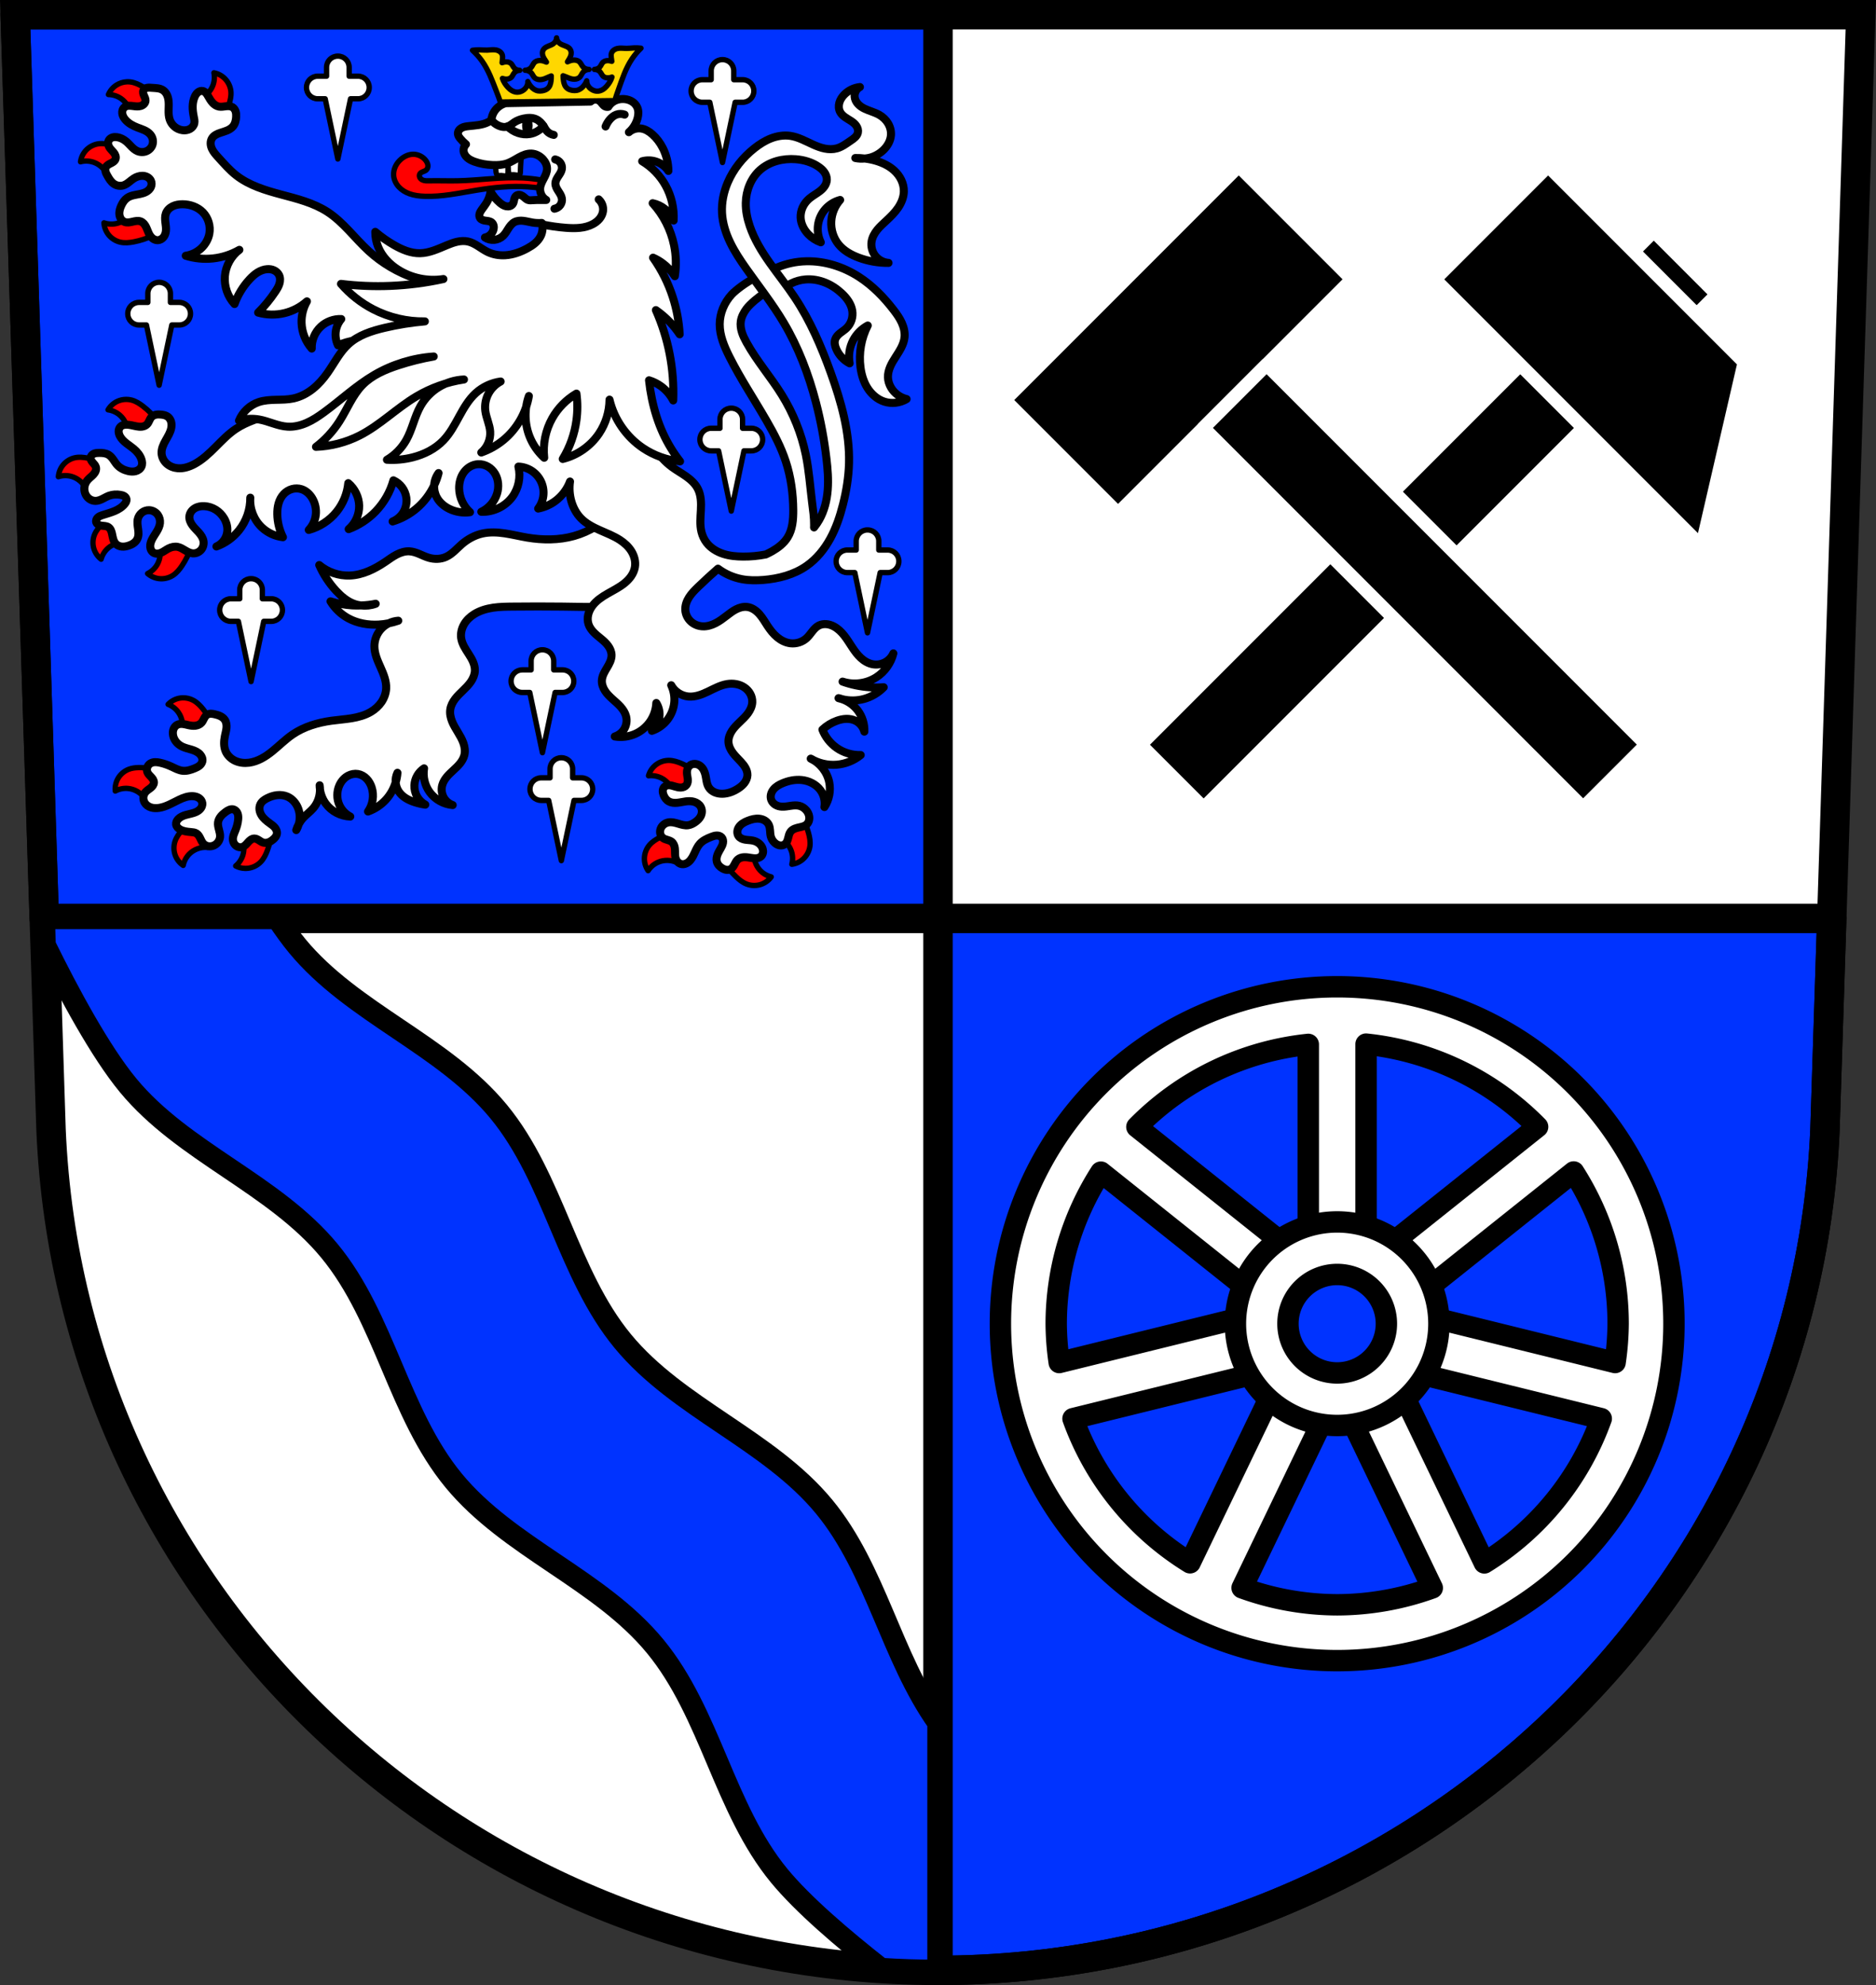
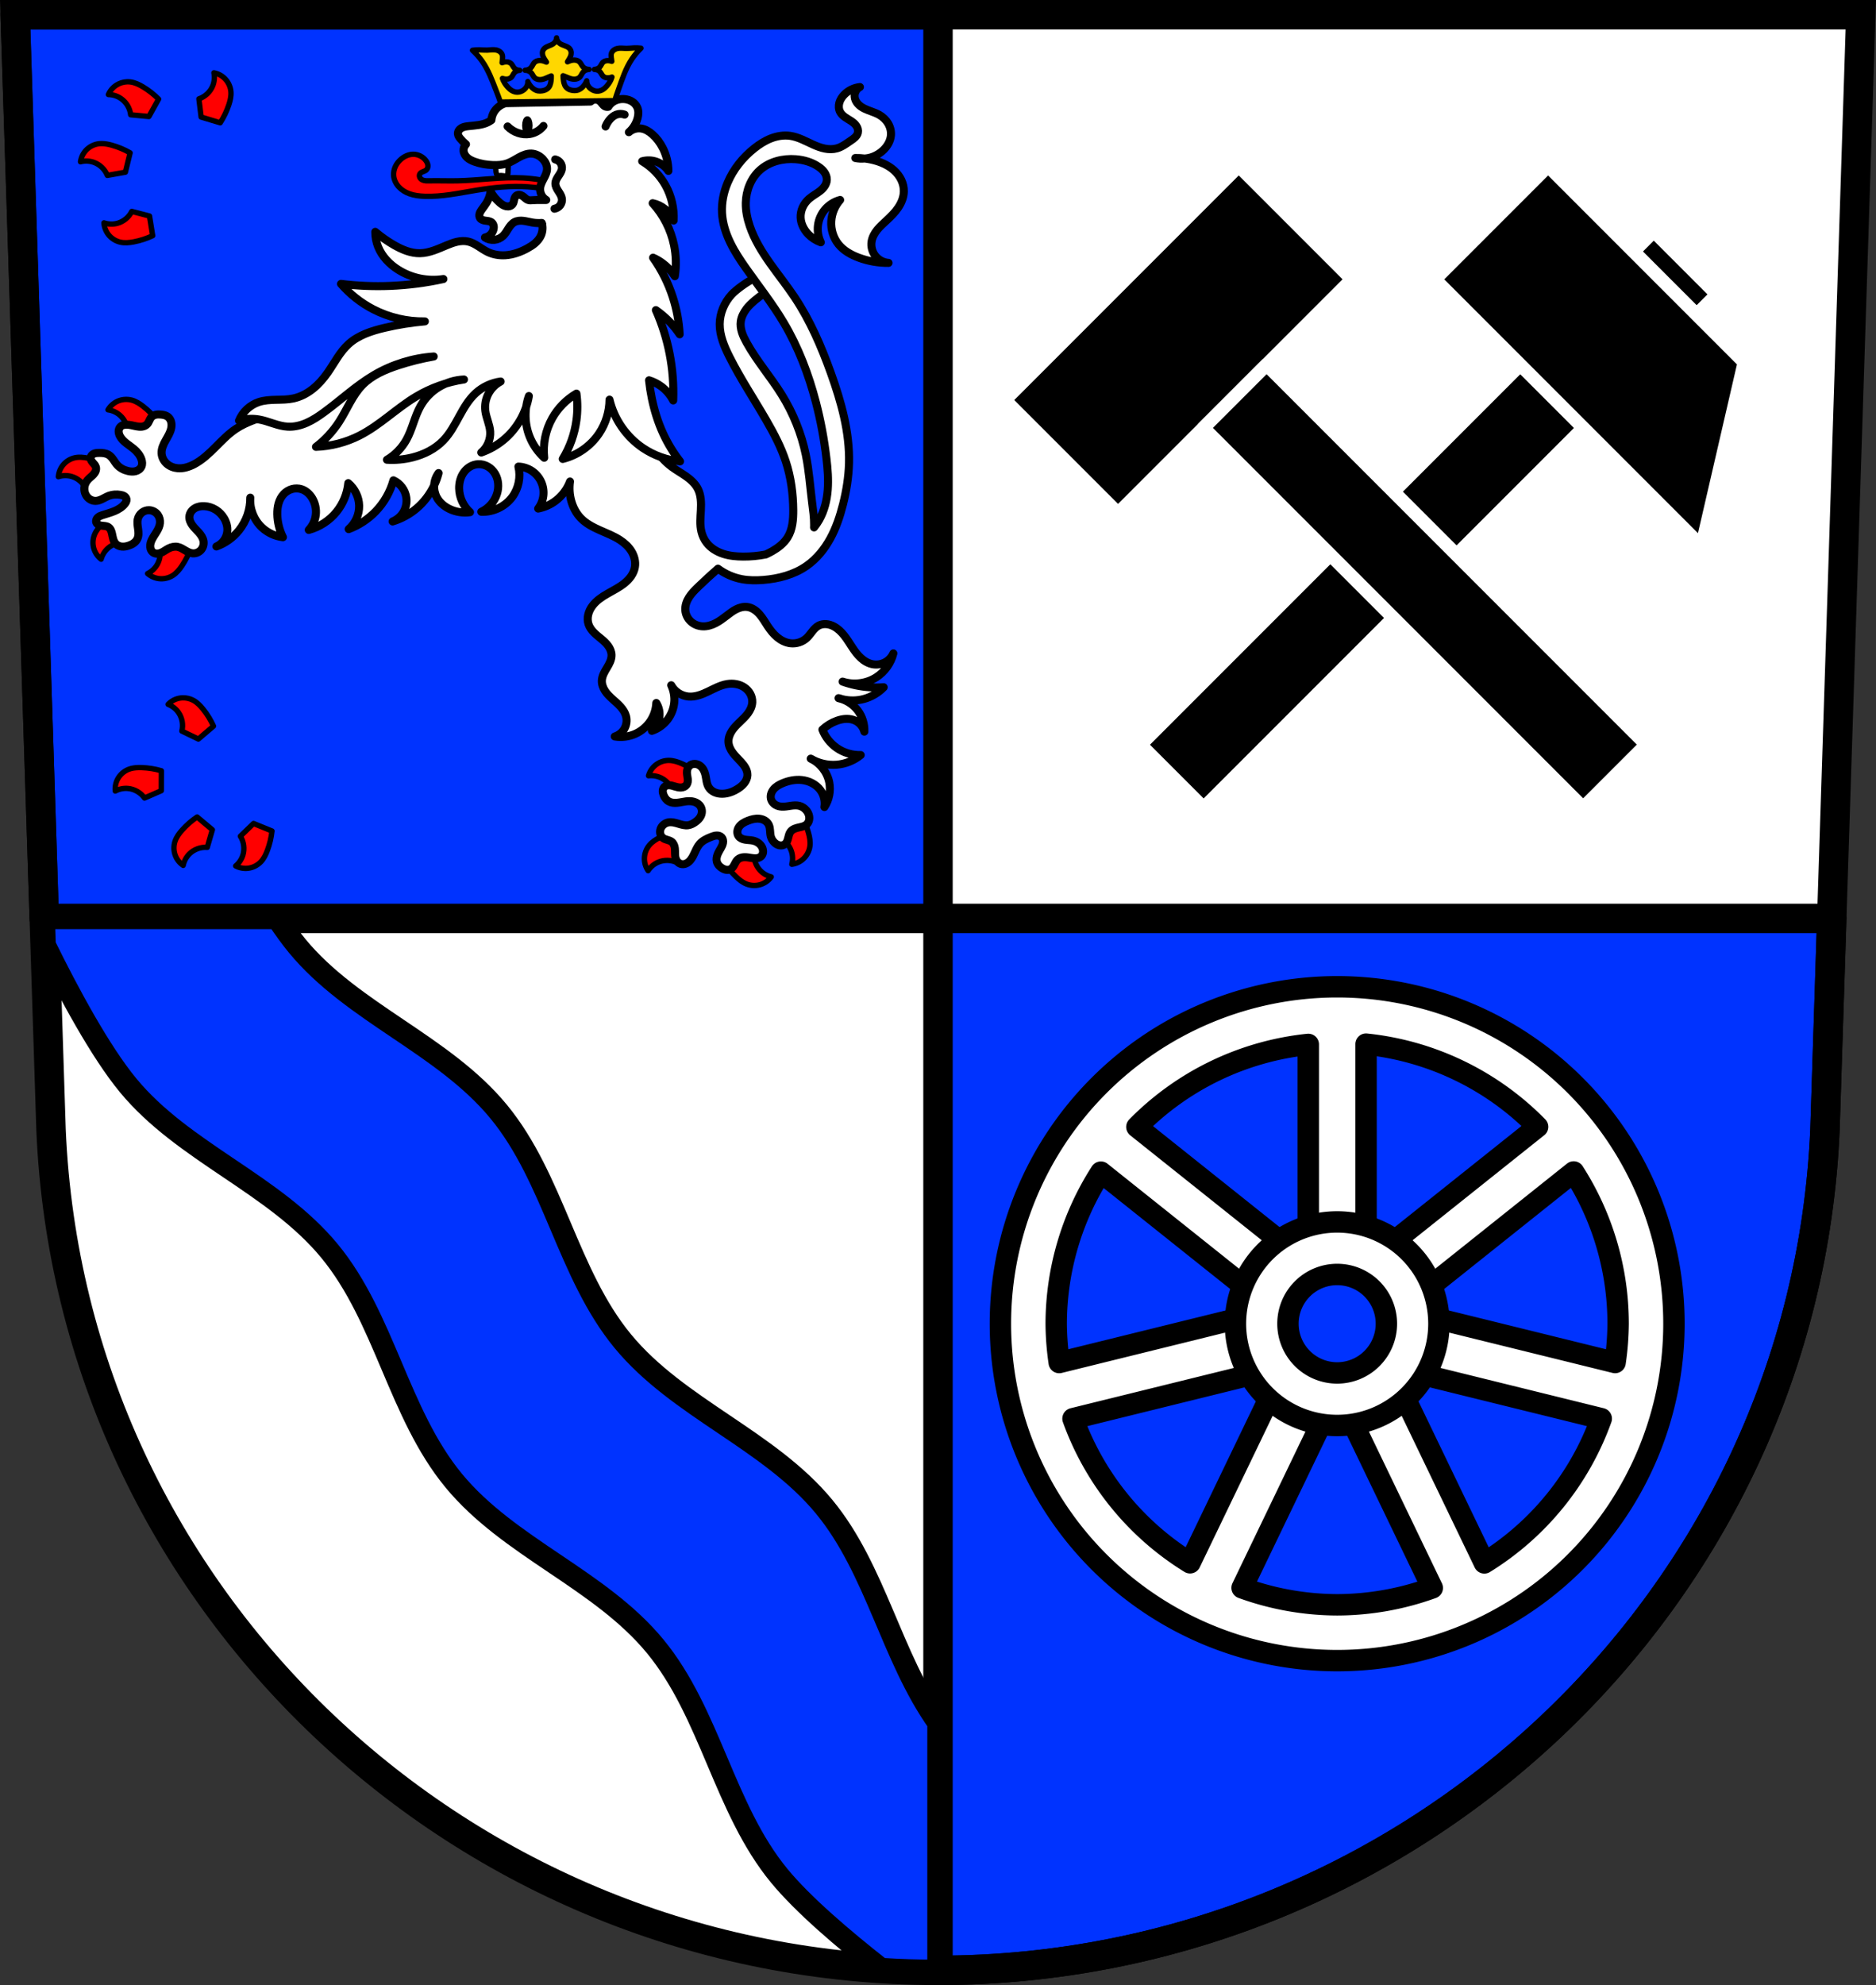
<svg xmlns="http://www.w3.org/2000/svg" xmlns:ns1="http://www.inkscape.org/namespaces/inkscape" xmlns:ns2="http://sodipodi.sourceforge.net/DTD/sodipodi-0.dtd" width="197.932mm" height="209.344mm" viewBox="0 0 701.334 741.769" id="svg10796" version="1.1" ns1:version="0.91 r13725" ns2:docname="DEU Heusweiler COA.svg">
  <rect x="0" y="0" width="701.334" height="741.769" fill="#333333" stroke="none" />
  <defs id="defs10798">
    <ns1:path-effect effect="spiro" id="path-effect13517" is_visible="true" />
    <ns1:path-effect effect="spiro" id="path-effect13458" is_visible="true" />
    <ns1:path-effect effect="spiro" id="path-effect13454" is_visible="true" />
    <ns1:path-effect effect="spiro" id="path-effect13450" is_visible="true" />
    <ns1:path-effect effect="spiro" id="path-effect13442" is_visible="true" />
    <ns1:path-effect effect="spiro" id="path-effect13438" is_visible="true" />
    <ns1:path-effect effect="spiro" id="path-effect13434" is_visible="true" />
    <ns1:path-effect effect="spiro" id="path-effect13378" is_visible="true" />
    <ns1:path-effect effect="spiro" id="path-effect13327" is_visible="true" />
    <ns1:path-effect effect="spiro" id="path-effect13323" is_visible="true" />
    <ns1:path-effect effect="spiro" id="path-effect13272" is_visible="true" />
    <ns1:path-effect effect="spiro" id="path-effect13222" is_visible="true" />
    <ns1:path-effect effect="spiro" id="path-effect12990" is_visible="true" />
    <ns1:path-effect effect="spiro" id="path-effect12921" is_visible="true" />
    <ns1:path-effect effect="spiro" id="path-effect12921-9" is_visible="true" />
    <ns1:path-effect effect="spiro" id="path-effect12990-4" is_visible="true" />
    <ns1:path-effect effect="spiro" id="path-effect12990-9" is_visible="true" />
    <ns1:path-effect effect="spiro" id="path-effect12990-9-3" is_visible="true" />
    <ns1:path-effect effect="spiro" id="path-effect12990-9-1" is_visible="true" />
    <ns1:path-effect effect="spiro" id="path-effect12990-9-1-9" is_visible="true" />
    <ns1:path-effect effect="spiro" id="path-effect12990-9-1-92" is_visible="true" />
    <ns1:path-effect effect="spiro" id="path-effect12990-9-1-92-6" is_visible="true" />
    <ns1:path-effect effect="spiro" id="path-effect12990-9-1-92-3" is_visible="true" />
    <ns1:path-effect effect="spiro" id="path-effect12990-9-1-92-3-4" is_visible="true" />
    <ns1:path-effect effect="spiro" id="path-effect12990-9-1-92-3-2" is_visible="true" />
    <ns1:path-effect effect="spiro" id="path-effect12990-9-1-92-3-8" is_visible="true" />
    <ns1:path-effect effect="spiro" id="path-effect12990-9-1-92-3-3" is_visible="true" />
    <ns1:path-effect effect="spiro" id="path-effect12990-9-1-92-3-3-2" is_visible="true" />
    <ns1:path-effect effect="spiro" id="path-effect12990-9-1-92-3-3-9" is_visible="true" />
    <ns1:path-effect effect="spiro" id="path-effect12990-9-1-92-3-3-9-4" is_visible="true" />
    <ns1:path-effect effect="spiro" id="path-effect13222-8" is_visible="true" />
    <ns1:path-effect effect="spiro" id="path-effect13272-7" is_visible="true" />
    <ns1:path-effect effect="spiro" id="path-effect13327-7" is_visible="true" />
    <ns1:path-effect effect="spiro" id="path-effect13517-8" is_visible="true" />
  </defs>
  <ns2:namedview id="base" pagecolor="#ffffff" bordercolor="#666666" borderopacity="1.0" ns1:pageopacity="0.0" ns1:pageshadow="2" ns1:zoom="0.72664079" ns1:cx="350.66705" ns1:cy="370.88383" ns1:document-units="px" ns1:current-layer="layer1" showgrid="false" ns1:window-width="1366" ns1:window-height="745" ns1:window-x="-8" ns1:window-y="-8" ns1:window-maximized="1" fit-margin-top="0" fit-margin-left="0" fit-margin-right="0" fit-margin-bottom="0" ns1:snap-midpoints="true" ns1:snap-smooth-nodes="true" ns1:object-nodes="true" ns1:snap-nodes="false" ns1:object-paths="true" />
  <g ns1:label="Ebene 1" ns1:groupmode="layer" id="layer1" transform="translate(-11.018,-44.282)">
    <path style="fill:#ffffff;fill-rule:evenodd;stroke:none;stroke-width:11;stroke-opacity:1" ns1:connector-curvature="0" d="m 16.698,49.782 13.398,416.624 c 7.415,175.25 153.92,314.046 331.589,314.144 177.51,-0.215 324.069,-139.061 331.589,-314.144 l 13.398,-416.624 -344.979,0 z" id="path10563-0-8" />
    <path style="opacity:1;fill:#0033ff;fill-opacity:1;fill-rule:nonzero;stroke:#000000;stroke-width:11;stroke-linecap:round;stroke-linejoin:round;stroke-miterlimit:4;stroke-dasharray:none;stroke-dashoffset:0;stroke-opacity:1" d="M 5.68 5.5 L 16.539 343.182 L 350.666 343.182 L 350.666 5.5 L 5.68 5.5 z M 350.666 343.182 L 350.666 736.27 C 528.176 736.055 674.736 597.208 682.256 422.125 L 684.795 343.182 L 350.666 343.182 z " transform="translate(11.018,44.282)" id="rect11491" />
    <g id="g13537" transform="translate(803.587,1.114)" style="stroke:#000000;stroke-width:2;stroke-miterlimit:4;stroke-dasharray:none;stroke-opacity:1">
      <path ns2:nodetypes="caaaaaaaacc" ns1:connector-curvature="0" ns1:original-d="m -607.24524,102.15148 c 0,0 -0.0893,3.25748 0.0724,4.87428 0.0393,0.39278 0.0456,0.80891 0.21728,1.16401 0.11211,0.23189 0.27329,0.47549 0.50698,0.58201 0.24183,0.11022 0.53132,-0.0107 0.79667,0 0.60499,0.0242 1.20878,0.21186 1.81064,0.1455 0.3264,-0.036 0.71312,-0.054 0.94153,-0.291 0.19147,-0.19865 0.17382,-0.52724 0.21727,-0.80026 0.22515,-1.41465 0.0903,-2.86536 0.21728,-4.29228 0.0845,-0.94971 0.36211,-2.83727 0.36211,-2.83727 z" ns1:path-effect="#path-effect13517" id="path13515" d="m -607.245,102.151 c -0.08,1.624 -0.056,3.253 0.072,4.874 0.031,0.395 0.07,0.796 0.217,1.164 0.049,0.123 0.111,0.242 0.194,0.345 0.083,0.103 0.19,0.189 0.313,0.237 0.125,0.049 0.263,0.056 0.397,0.047 0.134,-0.009 0.266,-0.034 0.4,-0.047 0.604,-0.06 1.205,0.115 1.811,0.145 0.17,0.009 0.343,0.005 0.508,-0.036 0.165,-0.042 0.324,-0.124 0.434,-0.255 0.091,-0.108 0.145,-0.243 0.174,-0.38 0.03,-0.138 0.037,-0.279 0.043,-0.42 0.066,-1.431 0.096,-2.865 0.217,-4.292 0.081,-0.95 0.201,-1.897 0.362,-2.837 l -5.142,1.455 z" style="fill:#ffffff;fill-rule:evenodd;stroke:#000000;stroke-width:2;stroke-linecap:butt;stroke-linejoin:round;stroke-miterlimit:4;stroke-dasharray:none;stroke-opacity:1" />
-       <path ns2:nodetypes="caaaaaaaacc" ns1:connector-curvature="0" ns1:original-d="m -602.60407,101.86352 c 0,0 -0.0893,3.25748 0.0724,4.87428 0.0393,0.39278 0.0456,0.80891 0.21728,1.16401 0.11211,0.23189 0.27329,0.47549 0.50698,0.58201 0.24183,0.11022 0.53132,-0.0107 0.79667,0 0.60499,0.0242 1.20878,0.21186 1.81064,0.1455 0.3264,-0.036 0.71312,-0.054 0.94153,-0.291 0.19147,-0.19865 0.17382,-0.52724 0.21727,-0.80026 0.22515,-1.41465 0.0903,-2.86536 0.21728,-4.29228 0.0845,-0.94971 0.36211,-2.83727 0.36211,-2.83727 z" ns1:path-effect="#path-effect13517-8" id="path13515-2" d="m -602.604,101.864 c -0.08,1.624 -0.056,3.253 0.072,4.874 0.031,0.395 0.07,0.796 0.217,1.164 0.049,0.123 0.111,0.242 0.194,0.345 0.083,0.103 0.19,0.189 0.313,0.237 0.125,0.049 0.263,0.056 0.397,0.047 0.134,-0.009 0.266,-0.034 0.4,-0.047 0.604,-0.06 1.205,0.115 1.811,0.145 0.17,0.009 0.343,0.005 0.508,-0.036 0.165,-0.042 0.324,-0.124 0.434,-0.255 0.091,-0.108 0.145,-0.243 0.174,-0.38 0.03,-0.138 0.037,-0.279 0.043,-0.42 0.066,-1.431 0.096,-2.865 0.217,-4.292 0.081,-0.95 0.201,-1.897 0.362,-2.837 l -5.142,1.455 z" style="fill:#ffffff;fill-rule:evenodd;stroke:#000000;stroke-width:2;stroke-linecap:butt;stroke-linejoin:round;stroke-miterlimit:4;stroke-dasharray:none;stroke-opacity:1" />
    </g>
    <path style="fill:none;fill-rule:evenodd;stroke:#000000;stroke-width:11;stroke-opacity:1" ns1:connector-curvature="0" d="m 16.698,49.782 13.398,416.624 c 7.415,175.25 153.92,314.046 331.589,314.144 177.51,-0.215 324.069,-139.061 331.589,-314.144 l 13.398,-416.624 -344.979,0 z" id="path10563-0" />
    <g id="g11818" transform="translate(809.744,0)" style="stroke:#000000;stroke-opacity:1;fill:#ffffff;stroke-width:8;stroke-miterlimit:4;stroke-dasharray:none;stroke-linejoin:round">
      <path id="path11804" transform="translate(11.018,44.282)" d="M -309.848,368.727 A 125.899,125.899 0 0 0 -435.746,494.625 125.899,125.899 0 0 0 -309.848,620.523 125.899,125.899 0 0 0 -183.949,494.625 125.899,125.899 0 0 0 -309.848,368.727 Z m 10.799,21.434 a 105.037,105.037 0 0 1 64.131,30.896 l -60.594,48.322 13.467,16.887 60.611,-48.338 a 105.037,105.037 0 0 1 16.621,56.697 105.037,105.037 0 0 1 -1.133,14.506 l -75.152,-18.537 -5.172,20.971 75.148,18.535 a 105.037,105.037 0 0 1 -43.705,53.902 l -33.6,-69.781 -19.461,9.369 33.592,69.766 a 105.037,105.037 0 0 1 -35.553,6.307 105.037,105.037 0 0 1 -35.541,-6.334 l 33.58,-69.738 -19.461,-9.369 -33.58,69.736 a 105.037,105.037 0 0 1 -43.754,-53.852 l 75.178,-18.541 -5.172,-20.971 -75.164,18.541 a 105.037,105.037 0 0 1 -1.123,-14.51 105.037,105.037 0 0 1 16.705,-56.633 l 60.529,48.273 13.467,-16.887 -60.543,-48.281 a 105.037,105.037 0 0 1 64.08,-30.838 l 0,77.416 21.598,0 0,-77.516 z" style="opacity:1;fill:#ffffff;fill-opacity:1;fill-rule:nonzero;stroke:#000000;stroke-width:8;stroke-linecap:round;stroke-linejoin:round;stroke-miterlimit:4;stroke-dasharray:none;stroke-dashoffset:0;stroke-opacity:1" ns1:connector-curvature="0" />
      <path id="path11800" transform="translate(11.018,44.282)" d="m -309.848,456.592 a 38.033,38.033 0 0 0 -38.033,38.033 38.033,38.033 0 0 0 38.033,38.033 38.033,38.033 0 0 0 38.033,-38.033 38.033,38.033 0 0 0 -38.033,-38.033 z m 0,19.635 a 18.398,18.398 0 0 1 18.398,18.398 18.398,18.398 0 0 1 -18.398,18.398 18.398,18.398 0 0 1 -18.398,-18.398 18.398,18.398 0 0 1 18.398,-18.398 z" style="opacity:1;fill:#ffffff;fill-opacity:1;fill-rule:nonzero;stroke:#000000;stroke-width:8;stroke-linecap:round;stroke-linejoin:round;stroke-miterlimit:4;stroke-dasharray:none;stroke-dashoffset:0;stroke-opacity:1" ns1:connector-curvature="0" />
    </g>
    <rect style="opacity:1;fill:#000000;fill-opacity:1;fill-rule:nonzero;stroke:#ffffff;stroke-width:5;stroke-linecap:round;stroke-linejoin:round;stroke-miterlimit:4;stroke-dasharray:none;stroke-dashoffset:0;stroke-opacity:1" id="rect11839" width="123.699" height="59.886" x="136.421" y="410.481" transform="matrix(0.707,-0.707,0.707,0.707,0,0)" />
    <path style="opacity:1;fill:#000000;fill-opacity:1;fill-rule:nonzero;stroke:#ffffff;stroke-width:5;stroke-linecap:round;stroke-linejoin:round;stroke-miterlimit:4;stroke-dasharray:none;stroke-dashoffset:0;stroke-opacity:1" d="M 618.256 86.4 L 568.34 136.318 L 476.293 228.363 L 426.377 278.281 L 449.979 301.885 L 499.896 251.967 L 591.941 159.92 L 641.859 110.004 L 618.256 86.4 z " transform="translate(11.018,44.282)" id="rect11837-4" />
    <path ns1:connector-curvature="0" style="opacity:1;fill:#000000;fill-opacity:1;fill-rule:nonzero;stroke:#ffffff;stroke-width:5;stroke-linecap:round;stroke-linejoin:round;stroke-miterlimit:4;stroke-dasharray:none;stroke-dashoffset:0;stroke-opacity:1" d="m 547.424,148.668 87.469,87.469 12.322,12.322 15.896,-68.797 -73.34,-73.34 -42.346,42.346 z" id="rect11839-1" />
    <rect style="opacity:1;fill:#000000;fill-opacity:1;fill-rule:nonzero;stroke:#ffffff;stroke-width:5;stroke-linecap:round;stroke-linejoin:round;stroke-miterlimit:4;stroke-dasharray:none;stroke-dashoffset:0;stroke-opacity:1" id="rect11837" width="33.379" height="200.766" x="181.581" y="470.367" transform="matrix(0.707,-0.707,0.707,0.707,0,0)" />
    <path style="fill:#0033ff;fill-rule:evenodd;stroke:#000000;stroke-width:8;stroke-linecap:butt;stroke-linejoin:round;stroke-miterlimit:4;stroke-dasharray:none;stroke-opacity:1;fill-opacity:1" d="M 16.539 343.182 L 16.859 353.131 C 25.882 371.459 37.503 392.952 47.857 405.516 C 68.532 430.602 102.514 442.365 123.189 467.451 C 143.865 492.538 148.921 528.142 169.596 553.229 C 190.271 578.315 224.253 590.078 244.928 615.164 C 265.603 640.251 270.657 675.855 291.332 700.941 C 300.127 711.613 315.067 724.397 329.338 735.584 C 336.393 736.032 343.503 736.266 350.666 736.27 L 350.666 643.762 C 333.143 619.118 327.458 586.503 308.143 563.066 C 287.468 537.98 253.486 526.217 232.811 501.131 C 212.135 476.044 207.079 440.44 186.404 415.354 C 165.729 390.267 131.747 378.504 111.072 353.418 C 108.63 350.454 106.115 346.981 103.582 343.182 L 16.539 343.182 z M 350.666 736.27 C 352.748 736.267 354.825 736.238 356.898 736.197 C 354.825 736.238 352.748 736.267 350.666 736.27 z M 404.105 731.928 C 395.972 733.245 387.742 734.264 379.43 734.988 C 387.744 734.269 395.972 733.245 404.105 731.928 z M 377.141 735.186 C 372.975 735.52 368.791 735.781 364.586 735.961 C 368.792 735.783 372.975 735.517 377.141 735.186 z M 364.061 735.982 C 361.999 736.067 359.932 736.133 357.861 736.18 C 359.932 736.133 361.999 736.066 364.061 735.982 z " transform="translate(11.018,44.282)" id="path12098" />
-     <path ns1:connector-curvature="0" style="opacity:1;fill:#ffffff;fill-opacity:1;fill-rule:nonzero;stroke:#000000;stroke-width:2;stroke-linecap:round;stroke-linejoin:round;stroke-miterlimit:4;stroke-dasharray:none;stroke-dashoffset:0;stroke-opacity:1" d="m 137.294,65.25 c -2.323,0 -4.195,1.871 -4.195,4.195 l 0,3.307 -3.307,0 c -2.323,0 -4.195,1.869 -4.195,4.193 l 0,0.06 c 0,2.323 1.871,4.193 4.195,4.193 l 2.794,0 4.738,22.506 4.736,-22.506 2.794,0 c 2.323,0 4.193,-1.869 4.193,-4.193 l 0,-0.06 c 0,-2.323 -1.869,-4.193 -4.193,-4.193 l -3.307,0 0,-3.307 c 0,-2.323 -1.871,-4.195 -4.195,-4.195 l -0.058,0 z m 143.789,1.309 c -2.323,0 -4.195,1.871 -4.195,4.195 l 0,3.307 -3.307,0 c -2.323,0 -4.195,1.869 -4.195,4.193 l 0,0.06 c 0,2.323 1.871,4.193 4.195,4.193 l 2.794,0 4.738,22.506 4.736,-22.506 2.794,0 c 2.323,0 4.193,-1.869 4.193,-4.193 l 0,-0.06 c 0,-2.323 -1.869,-4.193 -4.193,-4.193 l -3.307,0 0,-3.307 c 0,-2.323 -1.871,-4.195 -4.195,-4.195 l -0.058,0 z M 70.48,149.774 c -2.323,0 -4.195,1.871 -4.195,4.195 l 0,3.307 -3.307,0 c -2.323,0 -4.195,1.869 -4.195,4.193 l 0,0.06 c 0,2.323 1.871,4.193 4.195,4.193 l 2.794,0 4.738,22.506 4.736,-22.506 2.794,0 c 2.323,0 4.193,-1.869 4.193,-4.193 l 0,-0.06 c 0,-2.323 -1.869,-4.193 -4.193,-4.193 l -3.307,0 0,-3.307 c 0,-2.323 -1.871,-4.195 -4.195,-4.195 l -0.058,0 z m 213.892,47.031 c -2.323,0 -4.195,1.871 -4.195,4.195 l 0,3.307 -3.307,0 c -2.323,0 -4.195,1.869 -4.195,4.193 l 0,0.06 c 0,2.323 1.871,4.193 4.195,4.193 l 2.794,0 4.738,22.506 4.736,-22.506 2.794,0 c 2.323,0 4.193,-1.869 4.193,-4.193 l 0,-0.06 c 0,-2.323 -1.869,-4.193 -4.193,-4.193 l -3.307,0 0,-3.307 c 0,-2.323 -1.871,-4.195 -4.195,-4.195 l -0.058,0 z m 50.927,45.497 c -2.323,0 -4.195,1.871 -4.195,4.195 l 0,3.307 -3.307,0 c -2.323,0 -4.195,1.869 -4.195,4.193 l 0,0.06 c 0,2.323 1.871,4.193 4.195,4.193 l 2.794,0 4.738,22.506 4.736,-22.506 2.794,0 c 2.323,0 4.193,-1.869 4.193,-4.193 l 0,-0.06 c 0,-2.323 -1.869,-4.193 -4.193,-4.193 l -3.307,0 0,-3.307 c 0,-2.323 -1.871,-4.195 -4.195,-4.195 l -0.058,0 z m -230.451,18.215 c -2.323,0 -4.195,1.871 -4.195,4.195 l 0,3.307 -3.307,0 c -2.323,0 -4.195,1.869 -4.195,4.193 l 0,0.06 c 0,2.323 1.871,4.193 4.195,4.193 l 2.794,0 4.738,22.506 4.736,-22.506 2.794,0 c 2.323,0 4.193,-1.869 4.193,-4.193 l 0,-0.06 c 0,-2.323 -1.869,-4.193 -4.193,-4.193 l -3.307,0 0,-3.307 c 0,-2.323 -1.871,-4.195 -4.195,-4.195 l -0.058,0 z m 108.925,26.571 c -2.323,0 -4.195,1.871 -4.195,4.195 l 0,3.307 -3.307,0 c -2.323,0 -4.195,1.869 -4.195,4.193 l 0,0.06 c 0,2.323 1.871,4.193 4.195,4.193 l 2.794,0 4.738,22.506 4.736,-22.506 2.794,0 c 2.323,0 4.193,-1.869 4.193,-4.193 l 0,-0.06 c 0,-2.323 -1.869,-4.193 -4.193,-4.193 l -3.307,0 0,-3.307 c 0,-2.323 -1.871,-4.195 -4.195,-4.195 l -0.058,0 z m 7.071,40.336 c -2.323,0 -4.195,1.871 -4.195,4.195 l 0,3.307 -3.307,0 c -2.323,0 -4.195,1.869 -4.195,4.193 l 0,0.06 c 0,2.323 1.871,4.193 4.195,4.193 l 2.794,0 4.738,22.506 4.736,-22.506 2.794,0 c 2.323,0 4.193,-1.869 4.193,-4.193 l 0,-0.06 c 0,-2.323 -1.869,-4.193 -4.193,-4.193 l -3.307,0 0,-3.307 c 0,-2.323 -1.871,-4.195 -4.195,-4.195 l -0.058,0 z" id="rect12786-2" />
    <path ns1:connector-curvature="0" style="fill:#ff0000;fill-opacity:1;fill-rule:evenodd;stroke:#000000;stroke-width:2;stroke-linecap:butt;stroke-linejoin:round;stroke-miterlimit:4;stroke-dasharray:none;stroke-opacity:1" d="m 90.992,71.478 c 0.334,1.631 0.175,3.358 -0.453,4.9 -0.918,2.253 -2.854,4.068 -5.161,4.84 l 0.835,6.801 7.126,2.149 c 1.35,-2.088 2.437,-4.348 3.225,-6.707 0.523,-1.569 0.918,-3.215 0.79,-4.864 -0.144,-1.852 -0.972,-3.643 -2.286,-4.956 -1.104,-1.103 -2.542,-1.866 -4.074,-2.162 z m -32.514,3.373 c -1.391,0.059 -2.768,0.485 -3.941,1.237 -1.313,0.843 -2.366,2.085 -2.984,3.518 1.664,0.023 3.318,0.548 4.689,1.491 2.004,1.379 3.364,3.658 3.625,6.077 l 6.821,0.639 3.623,-6.502 c -1.751,-1.766 -3.726,-3.31 -5.862,-4.584 -1.421,-0.847 -2.944,-1.583 -4.582,-1.811 -0.46,-0.064 -0.926,-0.085 -1.389,-0.066 z m -9.356,23.083 c -0.412,-0.005 -0.823,0.016 -1.233,0.07 -1.842,0.242 -3.585,1.162 -4.826,2.544 -1.043,1.161 -1.729,2.638 -1.944,4.183 1.611,-0.42 3.346,-0.352 4.919,0.194 2.298,0.797 4.211,2.634 5.105,4.896 l 6.748,-1.192 1.767,-7.231 c -2.157,-1.238 -4.471,-2.203 -6.868,-2.864 -1.196,-0.33 -2.431,-0.584 -3.666,-0.6 z m 116.269,3.988 c -1.602,0.039 -3.142,0.744 -4.371,1.771 -0.914,0.764 -1.679,1.713 -2.187,2.79 -0.507,1.078 -0.751,2.284 -0.649,3.471 0.136,1.571 0.88,3.061 1.955,4.215 1.075,1.154 2.468,1.985 3.952,2.519 1.81,0.652 3.748,0.875 5.671,0.946 6.47,0.237 12.866,-1.193 19.255,-2.245 6.401,-1.054 12.903,-1.735 19.375,-1.299 3.467,0.234 6.912,0.787 10.277,1.653 l 0.59,-2.835 c -4.115,-1.182 -8.365,-1.897 -12.64,-2.126 -8.191,-0.44 -16.371,0.897 -24.572,1.064 -3.543,0.072 -7.087,-0.074 -10.631,0 -0.442,0.01 -0.886,0.022 -1.326,-0.023 -0.439,-0.045 -0.877,-0.148 -1.265,-0.359 -0.388,-0.211 -0.724,-0.535 -0.897,-0.942 -0.086,-0.203 -0.13,-0.426 -0.122,-0.647 0.008,-0.221 0.068,-0.439 0.182,-0.628 0.121,-0.199 0.297,-0.361 0.493,-0.489 0.195,-0.127 0.409,-0.223 0.626,-0.308 0.433,-0.172 0.892,-0.315 1.245,-0.62 0.246,-0.213 0.427,-0.499 0.532,-0.807 0.105,-0.308 0.135,-0.639 0.103,-0.963 -0.063,-0.648 -0.366,-1.252 -0.754,-1.775 -1.111,-1.5 -2.977,-2.409 -4.843,-2.363 z M 60.281,123.277 c -1.071,2.184 -3.126,3.86 -5.481,4.471 -1.611,0.418 -3.345,0.348 -4.917,-0.199 0.091,1.558 0.655,3.084 1.602,4.324 1.127,1.477 2.792,2.535 4.608,2.924 1.617,0.346 3.303,0.173 4.928,-0.137 2.443,-0.467 4.826,-1.244 7.075,-2.305 l -1.186,-7.35 -6.63,-1.728 z m -2.119,70.242 c -1.161,0.009 -2.321,0.27 -3.367,0.773 -1.406,0.676 -2.604,1.78 -3.392,3.127 1.649,0.226 3.227,0.949 4.473,2.053 1.821,1.613 2.891,4.041 2.854,6.473 l 6.693,1.468 4.39,-6.011 c -1.522,-1.967 -3.294,-3.74 -5.259,-5.265 -1.307,-1.014 -2.728,-1.934 -4.326,-2.36 -0.673,-0.179 -1.37,-0.265 -2.066,-0.259 z m -16.824,21.626 c -0.31,-0.012 -0.619,-0.013 -0.927,0.002 -0.411,0.02 -0.822,0.066 -1.228,0.145 -1.823,0.354 -3.508,1.38 -4.663,2.835 -0.97,1.222 -1.564,2.737 -1.685,4.292 1.582,-0.517 3.318,-0.554 4.92,-0.105 2.342,0.656 4.365,2.373 5.394,4.576 l 6.662,-1.604 1.326,-7.323 c -2.228,-1.104 -4.597,-1.927 -7.03,-2.44 -0.91,-0.192 -1.841,-0.341 -2.77,-0.378 z m 13.833,20.366 c -2.148,1.253 -4.136,2.78 -5.904,4.529 -1.176,1.163 -2.273,2.453 -2.903,3.982 -0.708,1.717 -0.779,3.688 -0.199,5.453 0.487,1.483 1.426,2.815 2.659,3.772 0.439,-1.606 1.362,-3.077 2.619,-4.168 1.836,-1.595 4.383,-2.339 6.789,-1.985 l 2.326,-6.445 -5.387,-5.137 z m 21.152,9.162 -5.879,3.518 c 0.807,2.295 0.563,4.937 -0.651,7.045 -0.831,1.442 -2.097,2.63 -3.589,3.367 1.175,1.027 2.661,1.694 4.21,1.888 1.843,0.231 3.763,-0.218 5.313,-1.241 1.38,-0.911 2.437,-2.233 3.354,-3.61 1.378,-2.07 2.494,-4.315 3.313,-6.663 l -6.071,-4.304 z m 2.937,60.369 c -0.464,0.016 -0.926,0.073 -1.38,0.171 -1.525,0.331 -2.945,1.127 -4.024,2.254 1.552,0.602 2.918,1.672 3.873,3.035 1.397,1.992 1.875,4.601 1.275,6.959 l 6.169,2.982 5.665,-4.828 c -1.024,-2.266 -2.335,-4.401 -3.892,-6.34 -1.036,-1.29 -2.207,-2.515 -3.663,-3.3 -1.226,-0.661 -2.632,-0.98 -4.024,-0.933 z m 181.82,23.374 c -1.857,-0.01 -3.71,0.665 -5.127,1.865 -1.191,1.008 -2.072,2.379 -2.495,3.881 1.653,-0.197 3.363,0.107 4.847,0.861 2.168,1.102 3.814,3.182 4.392,5.545 l 6.848,-0.267 2.734,-6.923 c -1.969,-1.519 -4.13,-2.789 -6.415,-3.77 -1.52,-0.652 -3.129,-1.183 -4.783,-1.192 z m -198.313,2.696 c -1.245,0.03 -2.486,0.191 -3.644,0.635 -1.734,0.666 -3.215,1.969 -4.099,3.602 -0.743,1.372 -1.064,2.969 -0.912,4.522 1.468,-0.785 3.17,-1.124 4.826,-0.961 2.421,0.238 4.712,1.577 6.109,3.569 l 6.282,-2.738 0.03,-7.444 c -2.387,-0.7 -4.862,-1.096 -7.348,-1.179 -0.413,-0.014 -0.83,-0.017 -1.245,-0.008 z m 247.688,17.604 -7.237,1.739 -1.22,6.742 c 2.259,0.902 4.087,2.824 4.875,5.125 0.539,1.575 0.599,3.31 0.173,4.919 1.546,-0.209 3.026,-0.889 4.191,-1.927 1.387,-1.236 2.315,-2.976 2.565,-4.817 0.222,-1.639 -0.078,-3.305 -0.511,-4.902 -0.651,-2.4 -1.606,-4.718 -2.835,-6.88 z m -225.747,0.844 c -2.064,1.387 -3.952,3.036 -5.605,4.894 -1.099,1.236 -2.11,2.593 -2.642,4.159 -0.597,1.759 -0.544,3.73 0.147,5.454 0.58,1.449 1.602,2.717 2.894,3.593 0.336,-1.63 1.164,-3.155 2.348,-4.324 1.731,-1.709 4.224,-2.613 6.648,-2.414 l 1.912,-6.579 -5.703,-4.783 z m 21.094,2.427 -4.926,4.761 c 1.308,2.051 1.671,4.679 0.968,7.007 -0.481,1.593 -1.443,3.039 -2.728,4.097 1.378,0.733 2.976,1.043 4.527,0.88 1.847,-0.194 3.615,-1.065 4.892,-2.414 1.137,-1.201 1.866,-2.73 2.446,-4.279 0.872,-2.329 1.449,-4.768 1.713,-7.241 l -6.893,-2.811 z m 158.951,2.677 c -2.428,0.54 -4.787,1.388 -7.004,2.516 -1.474,0.75 -2.911,1.646 -3.977,2.911 -1.197,1.42 -1.865,3.276 -1.85,5.133 0.012,1.56 0.501,3.115 1.384,4.402 0.907,-1.396 2.235,-2.515 3.764,-3.172 2.235,-0.96 4.886,-0.894 7.071,0.175 l 4.178,-5.43 -3.567,-6.534 z m 21.699,5.877 -4.996,5.516 c 1.308,2.115 2.882,4.065 4.676,5.787 1.193,1.146 2.513,2.209 4.057,2.8 1.735,0.664 3.707,0.683 5.456,0.058 1.47,-0.525 2.775,-1.496 3.7,-2.753 -1.616,-0.397 -3.109,-1.284 -4.232,-2.512 -1.641,-1.795 -2.452,-4.322 -2.16,-6.737 l -6.502,-2.16 z" id="path12919-9" />
-     <path ns1:connector-curvature="0" style="fill:#ffffff;fill-rule:evenodd;stroke:#000000;stroke-width:3;stroke-linecap:butt;stroke-linejoin:round;stroke-miterlimit:4;stroke-dasharray:none;stroke-opacity:1" d="m 66.925,77.037 c -0.301,-0.009 -0.6,0.001 -0.895,0.058 -0.295,0.057 -0.583,0.161 -0.833,0.329 -0.25,0.168 -0.46,0.4 -0.577,0.677 -0.129,0.306 -0.141,0.652 -0.083,0.98 0.058,0.327 0.183,0.637 0.32,0.94 0.137,0.303 0.286,0.601 0.399,0.914 0.112,0.313 0.187,0.644 0.167,0.976 -0.028,0.472 -0.252,0.922 -0.581,1.262 -0.329,0.34 -0.759,0.573 -1.213,0.709 -0.907,0.271 -1.878,0.159 -2.817,0.034 -0.549,-0.073 -1.103,-0.15 -1.656,-0.118 -0.553,0.032 -1.112,0.181 -1.551,0.519 -0.341,0.262 -0.596,0.631 -0.743,1.036 -0.146,0.405 -0.187,0.843 -0.139,1.271 0.095,0.855 0.532,1.641 1.081,2.303 1.185,1.427 2.881,2.339 4.612,3.006 0.862,0.332 1.744,0.613 2.581,1.002 0.837,0.389 1.637,0.895 2.228,1.604 0.433,0.52 0.746,1.144 0.889,1.805 0.144,0.661 0.119,1.359 -0.086,2.004 -0.34,1.069 -1.177,1.959 -2.205,2.407 -1.071,0.466 -2.332,0.456 -3.407,0 -0.856,-0.363 -1.578,-0.984 -2.234,-1.643 -0.656,-0.659 -1.264,-1.367 -1.976,-1.965 -0.974,-0.817 -2.151,-1.417 -3.409,-1.604 -0.552,-0.082 -1.122,-0.083 -1.658,0.07 -0.536,0.153 -1.037,0.47 -1.348,0.933 -0.255,0.379 -0.373,0.841 -0.363,1.297 0.01,0.456 0.146,0.907 0.363,1.309 0.431,0.799 1.156,1.391 1.726,2.098 0.285,0.353 0.535,0.743 0.675,1.175 0.14,0.432 0.162,0.911 0.004,1.337 -0.14,0.375 -0.412,0.688 -0.728,0.934 -0.315,0.246 -0.674,0.432 -1.032,0.611 -0.358,0.179 -0.72,0.353 -1.047,0.583 -0.328,0.23 -0.623,0.519 -0.801,0.878 -0.252,0.508 -0.248,1.114 -0.102,1.662 0.146,0.548 0.424,1.052 0.703,1.546 0.637,1.128 1.333,2.279 2.405,3.006 0.985,0.669 2.261,0.916 3.409,0.602 0.773,-0.212 1.46,-0.659 2.096,-1.147 0.636,-0.488 1.237,-1.026 1.912,-1.459 0.956,-0.613 2.072,-1.009 3.208,-1.002 0.647,0.004 1.299,0.141 1.871,0.444 0.572,0.302 1.06,0.776 1.337,1.361 0.354,0.748 0.338,1.65 0,2.405 -0.341,0.761 -0.982,1.361 -1.709,1.769 -0.727,0.408 -1.54,0.637 -2.356,0.808 -0.816,0.171 -1.645,0.288 -2.456,0.483 -0.811,0.196 -1.612,0.476 -2.299,0.948 -0.992,0.681 -1.688,1.72 -2.205,2.807 -0.511,1.074 -0.875,2.26 -0.746,3.443 0.065,0.591 0.253,1.172 0.585,1.666 0.331,0.494 0.808,0.896 1.365,1.106 0.477,0.179 0.997,0.215 1.504,0.173 0.508,-0.042 1.006,-0.157 1.502,-0.273 0.496,-0.116 0.995,-0.233 1.502,-0.275 0.508,-0.042 1.028,-0.004 1.504,0.175 0.464,0.175 0.871,0.481 1.203,0.848 0.333,0.367 0.595,0.795 0.814,1.239 0.439,0.889 0.717,1.852 1.19,2.723 0.327,0.601 0.75,1.159 1.297,1.57 0.547,0.411 1.227,0.666 1.91,0.635 0.824,-0.037 1.598,-0.492 2.117,-1.134 0.519,-0.642 0.797,-1.453 0.889,-2.273 0.125,-1.104 -0.069,-2.217 -0.197,-3.32 -0.128,-1.104 -0.186,-2.253 0.197,-3.296 0.434,-1.182 1.411,-2.116 2.544,-2.666 1.133,-0.55 2.411,-0.741 3.67,-0.741 2.804,0.002 5.663,0.997 7.619,3.006 2.023,2.078 2.935,5.168 2.405,8.019 -0.366,1.97 -1.384,3.8 -2.805,5.212 -1.617,1.606 -3.759,2.676 -6.015,3.006 3.291,1.032 6.796,1.375 10.224,1.002 3.449,-0.375 6.817,-1.475 9.822,-3.208 -3.078,2.316 -5.099,5.985 -5.413,9.824 -0.308,3.772 1.034,7.649 3.608,10.424 1.227,-3.409 3.15,-6.567 5.614,-9.222 0.887,-0.956 1.849,-1.852 2.954,-2.546 1.104,-0.693 2.359,-1.178 3.661,-1.262 0.87,-0.056 1.759,0.071 2.55,0.438 0.79,0.368 1.477,0.983 1.861,1.766 0.492,1 0.462,2.196 0.137,3.262 -0.325,1.066 -0.922,2.027 -1.542,2.954 -1.877,2.807 -4.027,5.429 -6.413,7.818 3.185,0.903 6.602,0.971 9.822,0.199 3.112,-0.746 6.034,-2.275 8.419,-4.409 -1.386,2.421 -2.088,5.228 -2.004,8.017 0.106,3.518 1.476,6.986 3.807,9.623 -0.12,-3.058 1.16,-6.143 3.409,-8.218 2.041,-1.883 4.842,-2.916 7.617,-2.807 -0.837,0.989 -1.456,2.161 -1.803,3.409 -0.589,2.116 -0.37,4.444 0.602,6.413 1.973,-0.889 4.072,-1.498 6.214,-1.803 7.095,-1.012 14.607,1.517 19.644,6.614 l 23.053,-27.263 c -13.543,1.139 -27.48,-3.63 -37.485,-12.829 -5.231,-4.809 -9.466,-10.783 -15.436,-14.635 -5.171,-3.337 -11.273,-4.84 -17.219,-6.43 -5.945,-1.59 -12.018,-3.401 -16.86,-7.201 -2.456,-1.928 -4.511,-4.306 -6.614,-6.614 -0.921,-1.011 -1.87,-2.034 -2.437,-3.279 -0.283,-0.622 -0.464,-1.296 -0.478,-1.98 -0.013,-0.684 0.147,-1.377 0.508,-1.957 0.325,-0.522 0.801,-0.94 1.326,-1.26 0.525,-0.32 1.101,-0.546 1.683,-0.745 0.86,-0.294 1.741,-0.531 2.58,-0.882 0.839,-0.351 1.646,-0.83 2.232,-1.525 0.832,-0.987 1.14,-2.319 1.201,-3.608 0.032,-0.678 0.002,-1.368 -0.207,-2.014 -0.209,-0.646 -0.612,-1.248 -1.196,-1.594 -0.365,-0.217 -0.786,-0.328 -1.209,-0.367 -0.423,-0.039 -0.849,-0.006 -1.271,0.043 -0.843,0.099 -1.697,0.272 -2.533,0.122 -0.939,-0.169 -1.766,-0.739 -2.41,-1.442 -0.644,-0.703 -1.127,-1.536 -1.598,-2.365 -0.241,-0.423 -0.483,-0.85 -0.803,-1.216 -0.32,-0.367 -0.729,-0.675 -1.201,-0.79 -0.317,-0.077 -0.655,-0.065 -0.97,0.019 -0.316,0.084 -0.609,0.238 -0.869,0.436 -0.519,0.397 -0.887,0.961 -1.168,1.551 -0.556,1.169 -0.797,2.47 -0.822,3.764 -0.025,1.294 0.159,2.585 0.419,3.853 0.163,0.794 0.358,1.61 0.201,2.405 -0.091,0.461 -0.301,0.898 -0.592,1.267 -0.291,0.369 -0.663,0.672 -1.077,0.895 -0.828,0.446 -1.808,0.567 -2.741,0.446 -1.091,-0.142 -2.137,-0.607 -2.98,-1.314 -0.843,-0.707 -1.481,-1.653 -1.829,-2.696 -0.362,-1.084 -0.413,-2.245 -0.395,-3.388 0.018,-1.143 0.1,-2.29 -0.007,-3.428 -0.077,-0.818 -0.255,-1.633 -0.609,-2.375 -0.355,-0.741 -0.893,-1.407 -1.594,-1.835 -0.588,-0.359 -1.27,-0.541 -1.952,-0.637 -0.682,-0.097 -1.372,-0.112 -2.059,-0.164 -0.3,-0.023 -0.602,-0.053 -0.902,-0.062 z M 312.453,141.909 c -0.988,0.021 -1.977,0.091 -2.961,0.211 -3.646,0.444 -7.208,1.565 -10.45,3.29 l 3.29,8.128 c 2.519,-2.782 6.127,-4.553 9.869,-4.84 2.484,-0.191 5.001,0.255 7.312,1.185 2.311,0.93 4.417,2.337 6.235,4.041 1.849,1.734 3.455,3.886 3.869,6.387 0.196,1.183 0.115,2.413 -0.25,3.555 -0.365,1.142 -1.013,2.193 -1.878,3.023 -0.735,0.706 -1.613,1.243 -2.41,1.878 -0.797,0.635 -1.537,1.409 -1.846,2.38 -0.181,0.569 -0.205,1.18 -0.12,1.771 0.084,0.591 0.274,1.162 0.508,1.711 0.983,2.315 2.796,4.267 5.031,5.419 -0.548,-2.944 -0.063,-6.069 1.354,-8.707 1.226,-2.283 3.136,-4.193 5.419,-5.419 -2.462,4.789 -3.421,10.337 -2.709,15.675 0.362,2.715 1.162,5.404 2.636,7.713 1.474,2.308 3.661,4.216 6.267,5.06 2.74,0.888 5.859,0.524 8.322,-0.968 -2.402,-0.56 -4.55,-2.134 -5.806,-4.257 -0.693,-1.172 -1.123,-2.51 -1.162,-3.871 -0.039,-1.362 0.309,-2.714 0.844,-3.967 0.535,-1.253 1.255,-2.418 1.991,-3.565 1.472,-2.294 3.066,-4.659 3.358,-7.368 0.202,-1.875 -0.25,-3.778 -1.032,-5.494 -0.782,-1.716 -1.882,-3.267 -3.031,-4.763 -3.658,-4.764 -7.922,-9.127 -12.968,-12.385 -5.832,-3.766 -12.762,-5.972 -19.68,-5.823 z m -71.757,93.312 c -4.013,4.447 -9.305,7.729 -15.073,9.346 -5.661,1.587 -11.686,1.577 -17.484,0.602 -2.808,-0.472 -5.575,-1.166 -8.391,-1.585 -2.816,-0.419 -5.716,-0.558 -8.491,0.079 -2.787,0.64 -5.37,2.053 -7.538,3.918 -1.961,1.687 -3.66,3.782 -6.028,4.823 -1.974,0.868 -4.261,0.9 -6.332,0.303 -1.227,-0.354 -2.38,-0.916 -3.557,-1.41 -1.177,-0.494 -2.403,-0.927 -3.678,-1.002 -1.673,-0.098 -3.33,0.432 -4.819,1.201 -1.488,0.77 -2.839,1.775 -4.225,2.717 -3.973,2.699 -8.465,4.935 -13.265,5.125 -4.126,0.163 -8.295,-1.262 -11.456,-3.918 1.56,3.535 3.708,6.809 6.331,9.647 1.873,2.027 4.045,3.866 6.633,4.823 0.856,0.317 1.751,0.518 2.657,0.626 1.841,-0.066 3.677,-0.263 5.483,-0.626 -1.743,0.644 -3.638,0.846 -5.483,0.626 -1.087,0.039 -2.175,0.043 -3.26,-0.022 -2.761,-0.168 -5.501,-0.676 -8.139,-1.508 1.605,2.642 3.919,4.85 6.633,6.331 3.428,1.87 7.425,2.555 11.324,2.35 1.281,-0.067 2.556,-0.23 3.813,-0.481 1.11,-0.543 2.321,-0.881 3.554,-0.965 -1.16,0.404 -2.349,0.724 -3.554,0.965 -1.045,0.511 -2.002,1.204 -2.796,2.055 -1.637,1.754 -2.575,4.142 -2.572,6.541 0.003,2.752 1.178,5.348 2.299,7.861 1.122,2.513 2.234,5.154 2.098,7.902 -0.089,1.813 -0.733,3.581 -1.754,5.082 -1.021,1.501 -2.41,2.736 -3.973,3.659 -2.19,1.293 -4.692,1.971 -7.201,2.386 -2.509,0.415 -5.053,0.581 -7.572,0.931 -5.114,0.71 -10.203,2.219 -14.47,5.125 -2.709,1.845 -5.022,4.204 -7.572,6.263 -2.55,2.059 -5.458,3.863 -8.707,4.289 -1.721,0.225 -3.514,0.043 -5.099,-0.666 -1.585,-0.709 -2.946,-1.966 -3.644,-3.555 -0.781,-1.779 -0.696,-3.824 -0.301,-5.727 0.21,-1.013 0.504,-2.014 0.598,-3.044 0.094,-1.03 -0.031,-2.12 -0.598,-2.986 -0.404,-0.618 -1.011,-1.085 -1.671,-1.414 -0.661,-0.329 -1.379,-0.531 -2.098,-0.698 -0.478,-0.111 -0.964,-0.208 -1.455,-0.209 -0.491,-9.6e-4 -0.992,0.1 -1.408,0.361 -0.525,0.329 -0.868,0.878 -1.154,1.427 -0.286,0.549 -0.54,1.127 -0.955,1.587 -0.575,0.638 -1.418,0.991 -2.269,1.1 -0.852,0.109 -1.717,-0.01 -2.555,-0.196 -0.703,-0.156 -1.396,-0.361 -2.111,-0.444 -0.715,-0.082 -1.466,-0.033 -2.108,0.293 -0.583,0.297 -1.042,0.812 -1.318,1.405 -0.276,0.593 -0.376,1.259 -0.34,1.912 0.056,1.037 0.451,2.044 1.072,2.877 0.621,0.832 1.462,1.491 2.395,1.946 1.126,0.549 2.368,0.802 3.565,1.173 1.196,0.371 2.398,0.893 3.217,1.841 0.302,0.35 0.546,0.755 0.686,1.196 0.14,0.441 0.174,0.917 0.068,1.367 -0.153,0.648 -0.587,1.204 -1.111,1.615 -0.524,0.411 -1.137,0.692 -1.752,0.948 -1.435,0.596 -2.978,1.082 -4.522,0.904 -1.444,-0.166 -2.752,-0.896 -4.071,-1.508 -1.401,-0.65 -2.861,-1.181 -4.371,-1.506 -0.607,-0.131 -1.226,-0.228 -1.846,-0.205 -0.621,0.024 -1.247,0.173 -1.771,0.506 -0.533,0.338 -0.947,0.864 -1.141,1.465 -0.194,0.601 -0.166,1.273 0.086,1.852 0.304,0.698 0.898,1.219 1.418,1.775 0.26,0.278 0.507,0.572 0.692,0.904 0.185,0.333 0.307,0.708 0.303,1.089 -0.005,0.414 -0.159,0.816 -0.389,1.16 -0.23,0.344 -0.534,0.635 -0.857,0.893 -0.647,0.517 -1.389,0.929 -1.92,1.564 -0.447,0.536 -0.719,1.216 -0.771,1.912 -0.052,0.696 0.116,1.406 0.47,2.008 0.519,0.88 1.416,1.499 2.392,1.803 0.976,0.304 2.025,0.311 3.035,0.156 2.64,-0.406 4.977,-1.861 7.385,-3.016 1.656,-0.794 3.443,-1.467 5.276,-1.356 0.778,0.047 1.562,0.244 2.211,0.675 0.325,0.216 0.613,0.487 0.833,0.808 0.22,0.321 0.37,0.693 0.423,1.079 0.058,0.422 -0.002,0.856 -0.154,1.254 -0.152,0.398 -0.393,0.759 -0.686,1.068 -0.587,0.617 -1.369,1.016 -2.173,1.295 -1.037,0.36 -2.128,0.537 -3.181,0.844 -1.053,0.307 -2.1,0.764 -2.848,1.566 -0.247,0.264 -0.457,0.567 -0.596,0.901 -0.139,0.334 -0.204,0.702 -0.158,1.06 0.05,0.387 0.226,0.751 0.47,1.055 0.244,0.304 0.555,0.55 0.887,0.754 1.247,0.767 2.76,0.932 4.219,1.055 0.674,0.057 1.375,0.114 1.961,0.451 0.349,0.2 0.639,0.492 0.878,0.816 0.239,0.324 0.428,0.682 0.604,1.043 0.351,0.724 0.666,1.489 1.232,2.061 0.495,0.501 1.163,0.819 1.86,0.918 0.697,0.098 1.419,-0.022 2.059,-0.316 0.617,-0.283 1.159,-0.727 1.555,-1.279 0.396,-0.552 0.645,-1.21 0.707,-1.886 0.084,-0.915 -0.164,-1.824 -0.402,-2.711 -0.238,-0.887 -0.47,-1.804 -0.352,-2.715 0.107,-0.825 0.499,-1.596 1.021,-2.245 0.522,-0.648 1.17,-1.185 1.843,-1.675 0.441,-0.321 0.901,-0.628 1.412,-0.818 0.511,-0.19 1.083,-0.254 1.602,-0.086 0.341,0.11 0.647,0.318 0.891,0.581 0.244,0.263 0.428,0.58 0.553,0.916 0.25,0.672 0.269,1.406 0.214,2.121 -0.11,1.452 -0.512,2.87 -1.055,4.221 -0.235,0.584 -0.496,1.157 -0.683,1.758 -0.187,0.601 -0.298,1.235 -0.222,1.859 0.066,0.543 0.277,1.069 0.604,1.508 0.323,0.435 0.764,0.786 1.269,0.981 0.506,0.195 1.076,0.23 1.594,0.073 0.451,-0.136 0.851,-0.41 1.2,-0.728 0.348,-0.318 0.652,-0.681 0.966,-1.032 0.315,-0.351 0.645,-0.693 1.036,-0.957 0.391,-0.264 0.848,-0.446 1.32,-0.447 0.614,-0.002 1.187,0.298 1.705,0.628 0.518,0.33 1.023,0.703 1.611,0.878 0.66,0.197 1.381,0.125 2.027,-0.115 0.646,-0.24 1.222,-0.638 1.741,-1.091 0.322,-0.281 0.628,-0.585 0.872,-0.936 0.244,-0.351 0.426,-0.75 0.485,-1.173 0.058,-0.415 -0.004,-0.843 -0.15,-1.235 -0.146,-0.393 -0.373,-0.753 -0.643,-1.074 -0.54,-0.641 -1.241,-1.12 -1.92,-1.611 -1.162,-0.84 -2.311,-1.759 -3.059,-2.982 -0.374,-0.611 -0.641,-1.295 -0.73,-2.006 -0.089,-0.711 0.007,-1.452 0.322,-2.096 0.254,-0.522 0.643,-0.97 1.091,-1.339 0.447,-0.369 0.952,-0.662 1.47,-0.921 1.164,-0.582 2.419,-1.003 3.713,-1.139 1.294,-0.137 2.63,0.018 3.824,0.536 1.912,0.83 3.354,2.564 4.071,4.522 0.672,1.834 0.714,3.876 0.188,5.755 0.449,-0.823 0.989,-1.596 1.621,-2.288 1.175,-1.287 2.627,-2.301 3.768,-3.617 1.681,-1.94 2.577,-4.518 2.534,-7.081 -0.071,-0.501 -0.116,-1.006 -0.122,-1.512 0.084,0.499 0.114,1.006 0.122,1.512 0.273,1.918 1.013,3.768 2.157,5.332 2.113,2.889 5.597,4.728 9.175,4.838 -1.784,-0.924 -3.242,-2.463 -4.069,-4.294 -1.044,-2.313 -1.048,-5.076 0,-7.387 0.688,-1.518 1.836,-2.853 3.317,-3.617 1.105,-0.571 2.391,-0.811 3.617,-0.602 1.233,0.21 2.37,0.868 3.243,1.764 0.873,0.896 1.49,2.021 1.88,3.209 0.985,3.004 0.468,6.461 -1.356,9.044 2.52,-0.894 4.816,-2.409 6.631,-4.371 1.713,-1.852 2.971,-4.109 3.698,-6.524 -9.7e-4,-0.016 -0.005,-0.033 -0.006,-0.049 -0.079,-1.207 0.158,-2.433 0.679,-3.525 -0.086,1.213 -0.323,2.41 -0.673,3.574 0.086,1.19 0.477,2.359 1.126,3.36 0.673,1.037 1.612,1.886 2.657,2.548 1.045,0.661 2.195,1.14 3.371,1.521 1.277,0.414 2.591,0.717 3.92,0.904 -1.274,-0.706 -2.347,-1.771 -3.061,-3.04 -0.714,-1.269 -1.068,-2.739 -1.01,-4.195 0.101,-2.524 1.494,-4.962 3.617,-6.331 -0.51,3.086 0.269,6.365 2.111,8.893 1.995,2.738 5.214,4.547 8.591,4.825 -1.443,-0.51 -2.682,-1.577 -3.399,-2.929 -0.718,-1.352 -0.906,-2.977 -0.519,-4.458 0.3,-1.147 0.927,-2.189 1.679,-3.106 0.752,-0.917 1.629,-1.721 2.501,-2.525 0.872,-0.804 1.746,-1.614 2.487,-2.54 0.741,-0.926 1.349,-1.978 1.623,-3.132 0.351,-1.481 0.13,-3.054 -0.376,-4.49 -0.506,-1.436 -1.283,-2.758 -2.07,-4.061 -0.787,-1.303 -1.593,-2.605 -2.16,-4.018 -0.567,-1.413 -0.891,-2.959 -0.669,-4.465 0.212,-1.446 0.915,-2.784 1.801,-3.947 0.886,-1.163 1.956,-2.17 3.006,-3.187 1.05,-1.017 2.092,-2.057 2.914,-3.266 0.822,-1.209 1.419,-2.61 1.474,-4.071 0.042,-1.117 -0.233,-2.23 -0.664,-3.262 -0.431,-1.032 -1.016,-1.99 -1.619,-2.931 -1.207,-1.883 -2.532,-3.802 -2.843,-6.017 -0.248,-1.766 0.193,-3.595 1.089,-5.137 0.895,-1.542 2.226,-2.806 3.734,-3.757 2.13,-1.342 4.599,-2.075 7.088,-2.446 2.49,-0.372 5.017,-0.396 7.534,-0.417 6.13,-0.052 12.259,-0.085 18.388,0 5.728,0.079 11.462,0.262 17.185,0 3.682,-0.168 7.356,-0.52 11.003,-1.055 l 7.235,-14.319 c -0.692,-5.207 -3.044,-10.181 -6.631,-14.019 -2.591,-2.772 -5.811,-4.953 -9.346,-6.331 z M 122.711,352.218 c -0.388,0.711 -0.709,1.458 -0.942,2.234 0.417,-0.697 0.723,-1.452 0.942,-2.234 z" id="path13220-5" />
    <path style="fill:#ffffff;fill-rule:evenodd;stroke:#000000;stroke-width:3;stroke-linecap:round;stroke-linejoin:round;stroke-miterlimit:4;stroke-dasharray:none;stroke-opacity:1" d="m 332.493,76.8 c -2.211,0.237 -4.33,1.268 -5.879,2.864 -0.827,0.852 -1.502,1.875 -1.818,3.02 -0.316,1.144 -0.25,2.416 0.312,3.461 0.422,0.785 1.097,1.408 1.824,1.925 0.727,0.517 1.514,0.942 2.258,1.433 0.745,0.491 1.456,1.059 1.959,1.796 0.252,0.368 0.448,0.777 0.557,1.209 0.109,0.432 0.128,0.89 0.034,1.326 -0.147,0.678 -0.56,1.275 -1.059,1.758 -0.498,0.483 -1.082,0.866 -1.655,1.258 -1.624,1.11 -3.232,2.331 -5.125,2.864 -1.478,0.416 -3.056,0.383 -4.561,0.083 -1.506,-0.301 -2.947,-0.862 -4.347,-1.493 -2.8,-1.261 -5.535,-2.833 -8.576,-3.262 -2.411,-0.34 -4.893,0.071 -7.164,0.949 -2.271,0.878 -4.344,2.21 -6.252,3.723 -4.281,3.395 -7.814,7.782 -9.948,12.812 -1.51,3.559 -2.314,7.444 -2.111,11.306 0.201,3.827 1.38,7.556 3.04,11.01 1.66,3.455 3.795,6.658 6.003,9.79 4.725,6.7 9.829,13.152 14.019,20.199 5.501,9.254 9.353,19.424 12.06,29.844 1.788,6.882 3.086,13.891 3.918,20.953 0.458,3.886 0.775,7.81 0.472,11.712 -0.304,3.901 -1.25,7.799 -3.185,11.2 -0.566,0.996 -1.215,1.934 -1.927,2.82 0.011,-0.255 0.023,-0.51 0.026,-0.765 0.035,-2.906 -0.403,-5.795 -0.763,-8.679 -0.737,-5.906 -1.149,-11.863 -2.346,-17.693 -1.625,-7.912 -4.699,-15.515 -8.952,-22.382 -4.153,-6.705 -9.409,-12.706 -13.218,-19.612 -0.67,-1.214 -1.295,-2.46 -1.711,-3.783 -0.416,-1.323 -0.615,-2.732 -0.419,-4.104 0.245,-1.718 1.095,-3.297 2.13,-4.689 1.389,-1.868 4.636,-4.511 6.617,-5.733 0,0 -1.067,-1.472 -1.602,-2.208 -0.791,-1.088 -2.377,-3.26 -2.377,-3.26 -2.255,0.99 -6.512,4.058 -8.179,5.87 -2.761,3 -4.454,7.009 -4.477,11.086 -0.024,4.267 1.707,8.337 3.623,12.15 4.132,8.224 9.252,15.907 13.855,23.876 2.835,4.908 5.49,9.959 7.248,15.348 1.903,5.832 2.728,11.985 2.771,18.119 0.025,3.533 -0.258,7.237 -2.132,10.232 -1.376,2.198 -3.504,3.828 -5.755,5.116 -0.769,0.44 -1.56,0.836 -2.365,1.205 -2.806,0.559 -5.674,0.82 -8.536,0.801 -2.503,-0.017 -5.028,-0.245 -7.408,-1.021 -2.38,-0.776 -4.618,-2.131 -6.158,-4.104 -0.933,-1.196 -1.593,-2.597 -1.959,-4.069 -0.657,-2.643 -0.364,-5.416 -0.222,-8.136 0.142,-2.72 0.102,-5.566 -1.136,-7.993 -0.967,-1.896 -2.592,-3.378 -4.326,-4.612 -1.734,-1.234 -3.608,-2.264 -5.321,-3.527 -5.229,-3.856 -8.719,-9.745 -10.552,-15.978 -1.166,-3.964 -1.708,-8.082 -2.602,-12.116 -0.894,-4.034 -2.181,-8.073 -4.633,-11.4 -2.322,-3.151 -5.61,-5.522 -9.211,-7.056 -3.601,-1.535 -7.51,-2.261 -11.418,-2.474 -7.817,-0.427 -15.586,1.15 -23.384,1.844 -8.433,0.751 -16.963,0.475 -25.324,1.809 -14.214,2.268 -27.238,9.053 -40.095,15.525 -7.278,3.664 -14.614,7.266 -22.308,9.948 -4.587,1.599 -9.361,2.901 -13.415,5.577 -2.865,1.892 -5.259,4.4 -7.686,6.829 -2.427,2.428 -4.956,4.829 -7.991,6.436 -1.9,1.006 -4.038,1.69 -6.18,1.508 -1.489,-0.127 -2.954,-0.687 -4.076,-1.673 -1.122,-0.987 -1.876,-2.411 -1.952,-3.903 -0.044,-0.855 0.13,-1.711 0.417,-2.518 0.287,-0.807 0.686,-1.57 1.106,-2.316 0.839,-1.493 1.782,-2.979 2.095,-4.663 0.143,-0.767 0.147,-1.569 -0.066,-2.32 -0.213,-0.751 -0.655,-1.449 -1.292,-1.901 -0.694,-0.494 -1.565,-0.666 -2.412,-0.752 -0.641,-0.065 -1.291,-0.088 -1.923,0.036 -0.632,0.124 -1.249,0.403 -1.694,0.869 -0.368,0.385 -0.6,0.874 -0.827,1.356 -0.228,0.481 -0.461,0.973 -0.829,1.357 -0.498,0.521 -1.208,0.804 -1.923,0.893 -0.715,0.089 -1.44,-0.004 -2.147,-0.141 -1.252,-0.243 -2.493,-0.633 -3.768,-0.602 -0.383,0.01 -0.768,0.057 -1.132,0.175 -0.364,0.118 -0.708,0.309 -0.98,0.579 -0.46,0.457 -0.68,1.119 -0.677,1.767 0.004,0.648 0.216,1.281 0.526,1.85 0.559,1.022 1.42,1.847 2.335,2.568 0.915,0.721 1.897,1.356 2.79,2.104 1.256,1.053 2.349,2.362 2.864,3.918 0.145,0.44 0.244,0.898 0.256,1.361 0.012,0.463 -0.065,0.93 -0.256,1.352 -0.196,0.432 -0.509,0.807 -0.886,1.094 -0.377,0.288 -0.815,0.489 -1.273,0.611 -0.916,0.243 -1.891,0.165 -2.815,-0.047 -1.536,-0.353 -3.01,-1.094 -4.071,-2.26 -0.555,-0.611 -0.985,-1.321 -1.459,-1.997 -0.474,-0.676 -1.009,-1.333 -1.707,-1.773 -1.057,-0.666 -2.368,-0.764 -3.617,-0.752 -0.669,0.007 -1.357,0.042 -1.969,0.314 -0.306,0.136 -0.589,0.331 -0.805,0.587 -0.216,0.256 -0.362,0.575 -0.391,0.908 -0.029,0.338 0.063,0.679 0.216,0.981 0.153,0.303 0.367,0.571 0.59,0.827 0.223,0.256 0.458,0.501 0.666,0.769 0.208,0.268 0.389,0.564 0.487,0.889 0.15,0.496 0.097,1.038 -0.086,1.523 -0.183,0.485 -0.49,0.916 -0.84,1.297 -0.701,0.763 -1.584,1.35 -2.239,2.153 -0.523,0.641 -0.888,1.411 -1.047,2.222 -0.159,0.812 -0.112,1.663 0.143,2.45 0.271,0.838 0.783,1.603 1.474,2.149 0.692,0.546 1.565,0.868 2.446,0.867 0.922,-0.002 1.81,-0.346 2.636,-0.756 0.826,-0.41 1.622,-0.89 2.489,-1.203 1.342,-0.484 2.813,-0.544 4.219,-0.303 0.494,0.085 0.991,0.209 1.416,0.474 0.213,0.132 0.405,0.299 0.555,0.5 0.149,0.201 0.255,0.437 0.291,0.684 0.044,0.299 -0.014,0.608 -0.13,0.887 -0.116,0.279 -0.288,0.532 -0.474,0.771 -0.97,1.243 -2.357,2.103 -3.807,2.721 -1.451,0.617 -2.982,1.015 -4.482,1.5 -0.643,0.208 -1.3,0.443 -1.803,0.895 -0.251,0.226 -0.459,0.506 -0.575,0.824 -0.117,0.317 -0.139,0.673 -0.034,0.995 0.133,0.404 0.458,0.726 0.833,0.927 0.375,0.201 0.798,0.292 1.22,0.344 0.422,0.052 0.848,0.068 1.269,0.132 0.421,0.063 0.841,0.177 1.2,0.406 0.399,0.255 0.702,0.643 0.914,1.066 0.212,0.423 0.339,0.884 0.444,1.346 0.157,0.694 0.264,1.399 0.472,2.079 0.208,0.68 0.525,1.344 1.036,1.839 0.593,0.575 1.412,0.881 2.236,0.948 0.823,0.067 1.651,-0.089 2.437,-0.344 0.684,-0.222 1.347,-0.521 1.929,-0.942 0.582,-0.421 1.083,-0.97 1.388,-1.621 0.264,-0.564 0.376,-1.19 0.397,-1.812 0.021,-0.623 -0.049,-1.244 -0.133,-1.861 -0.169,-1.234 -0.4,-2.501 -0.113,-3.713 0.223,-0.942 0.765,-1.805 1.523,-2.407 0.758,-0.601 1.729,-0.933 2.696,-0.908 1.307,0.033 2.575,0.732 3.317,1.809 0.6,0.871 0.856,1.962 0.754,3.014 -0.112,1.15 -0.628,2.223 -1.224,3.213 -0.596,0.99 -1.282,1.929 -1.79,2.967 -0.409,0.837 -0.702,1.758 -0.632,2.687 0.035,0.464 0.162,0.924 0.395,1.327 0.233,0.403 0.575,0.748 0.989,0.961 0.441,0.226 0.951,0.297 1.444,0.252 0.493,-0.045 0.971,-0.202 1.42,-0.412 0.897,-0.419 1.684,-1.045 2.565,-1.499 1.063,-0.548 2.293,-0.837 3.465,-0.604 1.001,0.199 1.887,0.758 2.762,1.282 0.875,0.525 1.8,1.037 2.817,1.13 1.163,0.106 2.357,-0.387 3.131,-1.262 0.774,-0.875 1.117,-2.106 0.938,-3.26 -0.19,-1.229 -0.921,-2.307 -1.743,-3.241 -0.822,-0.934 -1.754,-1.775 -2.476,-2.788 -0.344,-0.483 -0.641,-1.004 -0.835,-1.564 -0.194,-0.56 -0.286,-1.163 -0.222,-1.752 0.067,-0.615 0.303,-1.207 0.656,-1.715 0.353,-0.508 0.822,-0.932 1.352,-1.252 1.059,-0.641 2.334,-0.86 3.57,-0.801 1.502,0.072 2.978,0.542 4.257,1.333 1.278,0.791 2.356,1.899 3.129,3.189 0.865,1.445 1.348,3.146 1.205,4.825 -0.104,1.224 -0.541,2.417 -1.252,3.418 -0.711,1.001 -1.695,1.808 -2.817,2.309 3.294,-1.188 6.248,-3.3 8.44,-6.03 2.75,-3.425 4.269,-7.818 4.221,-12.21 -0.306,4.119 1.349,8.341 4.371,11.155 2.142,1.994 4.932,3.281 7.839,3.617 -1.333,-2.658 -2.061,-5.619 -2.111,-8.592 -0.023,-1.353 0.095,-2.715 0.468,-4.016 0.373,-1.301 1.011,-2.54 1.944,-3.52 0.833,-0.874 1.898,-1.531 3.061,-1.858 1.163,-0.326 2.42,-0.318 3.57,0.049 1.737,0.553 3.151,1.893 4.071,3.467 1.067,1.827 1.523,4.003 1.28,6.105 -0.242,2.102 -1.183,4.116 -2.638,5.652 4.062,-1.099 7.758,-3.51 10.401,-6.784 2.455,-3.041 3.995,-6.812 4.371,-10.702 2.482,2.054 4.009,5.221 4.071,8.442 0.063,3.299 -1.416,6.595 -3.92,8.743 3.804,-1.423 7.283,-3.708 10.1,-6.633 3.123,-3.243 5.423,-7.27 6.631,-11.606 1.278,0.583 2.406,1.494 3.245,2.621 0.839,1.127 1.386,2.468 1.577,3.86 0.251,1.824 -0.12,3.729 -1.04,5.325 -0.919,1.595 -2.38,2.871 -4.084,3.569 3.248,-0.99 6.292,-2.64 8.893,-4.823 2.815,-2.362 5.076,-5.359 6.637,-8.685 9.6e-4,-0.024 -0.002,-0.048 0,-0.071 0.106,-1.619 0.687,-3.204 1.653,-4.509 -0.394,1.578 -0.962,3.108 -1.653,4.58 -0.091,1.596 0.274,3.216 1.049,4.614 1.034,1.865 2.754,3.293 4.674,4.221 2.369,1.146 5.08,1.572 7.686,1.207 -2.502,-2.235 -4.013,-5.539 -4.069,-8.893 -0.035,-2.117 0.51,-4.278 1.752,-5.992 0.621,-0.857 1.41,-1.595 2.324,-2.13 0.913,-0.535 1.951,-0.865 3.008,-0.923 1.277,-0.07 2.567,0.261 3.674,0.901 1.107,0.64 2.03,1.584 2.681,2.685 1.302,2.201 1.471,4.972 0.73,7.419 -0.894,2.949 -3.087,5.478 -5.879,6.782 4.465,0.189 8.964,-1.972 11.606,-5.577 2.345,-3.199 3.196,-7.45 2.262,-11.306 1.829,0.068 3.634,0.664 5.144,1.698 1.51,1.033 2.72,2.502 3.446,4.182 0.684,1.583 0.938,3.351 0.728,5.063 -0.211,1.712 -0.885,3.364 -1.933,4.734 2.338,-0.455 4.57,-1.441 6.481,-2.864 2.452,-1.825 4.36,-4.37 5.426,-7.235 -0.353,2.468 -0.177,5.01 0.513,7.406 0.676,2.344 1.857,4.562 3.557,6.31 1.955,2.01 4.505,3.324 7.068,4.462 2.563,1.137 5.206,2.144 7.553,3.678 1.704,1.114 3.25,2.518 4.308,4.257 1.058,1.739 1.6,3.835 1.271,5.844 -0.199,1.219 -0.711,2.375 -1.408,3.394 -0.697,1.019 -1.578,1.906 -2.54,2.679 -1.925,1.547 -4.161,2.645 -6.302,3.875 -2.116,1.215 -4.197,2.609 -5.656,4.565 -0.729,0.978 -1.29,2.09 -1.564,3.279 -0.275,1.189 -0.255,2.456 0.135,3.612 0.392,1.16 1.138,2.172 1.995,3.046 0.857,0.874 1.83,1.626 2.77,2.41 0.94,0.785 1.858,1.613 2.574,2.606 0.716,0.993 1.224,2.168 1.254,3.392 0.021,0.857 -0.193,1.709 -0.517,2.503 -0.324,0.794 -0.758,1.537 -1.198,2.273 -0.439,0.736 -0.886,1.47 -1.241,2.251 -0.355,0.781 -0.616,1.614 -0.662,2.471 -0.074,1.385 0.424,2.756 1.181,3.918 0.757,1.162 1.761,2.139 2.792,3.067 1.031,0.928 2.1,1.821 3.023,2.856 0.923,1.035 1.705,2.23 2.048,3.574 0.393,1.539 0.171,3.226 -0.605,4.612 -0.776,1.386 -2.098,2.456 -3.616,2.926 2.639,0.447 5.411,0.074 7.838,-1.055 2.192,-1.019 4.096,-2.648 5.443,-4.655 1.347,-2.007 2.132,-4.386 2.245,-6.801 0.865,1.386 1.292,3.041 1.205,4.672 -0.116,2.193 -1.179,4.318 -2.864,5.727 2.319,-0.785 4.392,-2.273 5.877,-4.219 1.37,-1.795 2.237,-3.972 2.474,-6.218 0.238,-2.245 -0.153,-4.554 -1.117,-6.596 1.286,2.359 3.804,3.999 6.481,4.221 2.551,0.211 5.04,-0.781 7.346,-1.891 2.306,-1.111 4.596,-2.377 7.124,-2.781 2.175,-0.347 4.505,0.002 6.34,1.22 0.917,0.609 1.701,1.429 2.236,2.392 0.535,0.963 0.816,2.07 0.771,3.17 -0.062,1.49 -0.713,2.908 -1.589,4.116 -0.876,1.207 -1.974,2.232 -3.052,3.264 -1.077,1.032 -2.152,2.087 -2.969,3.335 -0.817,1.248 -1.366,2.718 -1.284,4.208 0.082,1.487 0.783,2.88 1.679,4.071 0.896,1.19 1.988,2.216 2.993,3.315 0.639,0.698 1.249,1.433 1.702,2.264 0.453,0.83 0.744,1.766 0.711,2.711 -0.037,1.051 -0.476,2.061 -1.115,2.895 -0.639,0.835 -1.47,1.507 -2.352,2.079 -1.755,1.14 -3.787,1.927 -5.879,1.959 -0.987,0.015 -1.985,-0.141 -2.89,-0.536 -0.905,-0.395 -1.713,-1.037 -2.234,-1.876 -0.414,-0.667 -0.638,-1.434 -0.792,-2.204 -0.154,-0.77 -0.243,-1.553 -0.416,-2.318 -0.149,-0.661 -0.361,-1.31 -0.679,-1.908 -0.318,-0.598 -0.744,-1.145 -1.28,-1.559 -0.586,-0.452 -1.306,-0.739 -2.046,-0.758 -0.739,-0.019 -1.494,0.243 -2.025,0.758 -0.335,0.324 -0.575,0.74 -0.72,1.183 -0.145,0.443 -0.199,0.914 -0.184,1.38 0.024,0.773 0.229,1.53 0.305,2.299 0.038,0.385 0.042,0.775 -0.022,1.156 -0.065,0.381 -0.203,0.755 -0.432,1.066 -0.233,0.317 -0.556,0.563 -0.914,0.726 -0.358,0.163 -0.75,0.244 -1.143,0.265 -0.785,0.041 -1.562,-0.159 -2.315,-0.387 -0.66,-0.2 -1.322,-0.425 -2.01,-0.466 -0.344,-0.02 -0.692,0.006 -1.023,0.103 -0.331,0.098 -0.642,0.269 -0.886,0.513 -0.377,0.379 -0.57,0.916 -0.596,1.45 -0.026,0.534 0.103,1.065 0.295,1.564 0.38,0.986 1.038,1.894 1.959,2.412 0.939,0.528 2.067,0.614 3.14,0.513 1.073,-0.1 2.123,-0.372 3.191,-0.513 1.037,-0.137 2.107,-0.148 3.112,0.143 1.005,0.291 1.942,0.91 2.465,1.816 0.315,0.545 0.471,1.178 0.464,1.807 -0.007,0.629 -0.174,1.253 -0.464,1.811 -0.448,0.859 -1.173,1.545 -1.959,2.111 -0.811,0.584 -1.723,1.067 -2.713,1.205 -1.243,0.174 -2.489,-0.207 -3.691,-0.57 -1.202,-0.362 -2.46,-0.713 -3.695,-0.485 -1.135,0.21 -2.172,0.939 -2.713,1.959 -0.34,0.642 -0.484,1.394 -0.361,2.11 0.123,0.716 0.52,1.389 1.113,1.809 0.471,0.334 1.038,0.501 1.591,0.666 0.553,0.165 1.118,0.341 1.576,0.692 0.366,0.281 0.648,0.663 0.842,1.081 0.195,0.418 0.305,0.873 0.363,1.331 0.159,1.254 -0.062,2.558 0.303,3.768 0.145,0.479 0.381,0.933 0.714,1.307 0.333,0.373 0.764,0.663 1.245,0.803 0.665,0.194 1.396,0.092 2.023,-0.201 0.627,-0.294 1.158,-0.767 1.594,-1.305 0.733,-0.903 1.213,-1.981 1.698,-3.038 0.485,-1.057 0.993,-2.125 1.769,-2.991 1.109,-1.238 2.671,-1.963 4.221,-2.563 0.649,-0.251 1.317,-0.489 2.012,-0.523 0.348,-0.017 0.698,0.019 1.028,0.128 0.331,0.109 0.64,0.291 0.878,0.545 0.249,0.267 0.415,0.607 0.496,0.963 0.081,0.356 0.08,0.728 0.021,1.089 -0.118,0.721 -0.458,1.384 -0.818,2.019 -0.438,0.774 -0.912,1.533 -1.233,2.362 -0.321,0.829 -0.484,1.747 -0.275,2.612 0.134,0.553 0.417,1.065 0.788,1.497 0.371,0.431 0.827,0.784 1.322,1.066 0.458,0.261 0.956,0.465 1.478,0.538 0.522,0.073 1.071,0.009 1.538,-0.237 0.338,-0.178 0.623,-0.443 0.859,-0.743 0.236,-0.3 0.425,-0.634 0.604,-0.972 0.356,-0.675 0.684,-1.391 1.25,-1.903 0.643,-0.58 1.528,-0.829 2.393,-0.865 0.865,-0.036 1.725,0.123 2.58,0.263 0.653,0.107 1.315,0.203 1.974,0.145 0.659,-0.058 1.323,-0.286 1.796,-0.748 0.347,-0.34 0.574,-0.795 0.669,-1.271 0.095,-0.476 0.061,-0.974 -0.068,-1.442 -0.228,-0.833 -0.754,-1.571 -1.429,-2.11 -0.675,-0.539 -1.493,-0.885 -2.339,-1.057 -0.932,-0.189 -1.894,-0.171 -2.832,-0.333 -0.469,-0.081 -0.934,-0.209 -1.359,-0.421 -0.425,-0.213 -0.812,-0.513 -1.085,-0.902 -0.32,-0.456 -0.471,-1.021 -0.459,-1.577 0.012,-0.557 0.182,-1.105 0.459,-1.589 0.364,-0.636 0.905,-1.159 1.51,-1.572 0.605,-0.413 1.276,-0.722 1.957,-0.991 1.366,-0.538 2.831,-0.93 4.291,-0.771 0.73,0.08 1.45,0.299 2.076,0.682 0.626,0.383 1.155,0.934 1.472,1.596 0.321,0.67 0.416,1.423 0.474,2.164 0.058,0.741 0.084,1.491 0.28,2.207 0.235,0.858 0.713,1.645 1.356,2.26 0.521,0.498 1.16,0.891 1.867,1.032 0.707,0.141 1.483,0.012 2.053,-0.429 0.343,-0.265 0.599,-0.631 0.786,-1.023 0.187,-0.392 0.308,-0.811 0.414,-1.232 0.211,-0.842 0.382,-1.729 0.91,-2.418 0.398,-0.52 0.971,-0.885 1.577,-1.132 0.606,-0.247 1.251,-0.384 1.89,-0.526 0.491,-0.109 0.983,-0.222 1.452,-0.404 0.468,-0.182 0.915,-0.439 1.262,-0.803 0.393,-0.412 0.643,-0.948 0.754,-1.506 0.126,-0.637 0.075,-1.305 -0.117,-1.925 -0.191,-0.621 -0.52,-1.195 -0.938,-1.692 -0.665,-0.791 -1.564,-1.394 -2.563,-1.658 -1.076,-0.285 -2.214,-0.176 -3.315,-0.011 -1.101,0.165 -2.208,0.383 -3.319,0.312 -0.825,-0.053 -1.647,-0.271 -2.352,-0.701 -0.705,-0.431 -1.287,-1.083 -1.566,-1.861 -0.233,-0.649 -0.249,-1.368 -0.088,-2.038 0.161,-0.67 0.495,-1.292 0.929,-1.828 0.869,-1.071 2.111,-1.777 3.381,-2.314 2.276,-0.964 4.778,-1.473 7.235,-1.205 2.691,0.293 5.328,1.587 6.932,3.768 1.321,1.795 1.878,4.133 1.508,6.331 1.756,-2.678 2.419,-6.05 1.809,-9.194 -0.744,-3.83 -3.402,-7.238 -6.934,-8.893 2.881,1.72 6.302,2.523 9.647,2.262 3.287,-0.256 6.487,-1.536 9.044,-3.617 -3.202,0.105 -6.429,-0.865 -9.044,-2.715 -2.373,-1.678 -4.233,-4.069 -5.276,-6.782 1.554,-1.464 3.415,-2.601 5.426,-3.317 1.119,-0.398 2.292,-0.667 3.478,-0.699 1.187,-0.033 2.39,0.177 3.456,0.699 1.621,0.794 2.866,2.322 3.317,4.071 0.117,-2.785 -0.75,-5.601 -2.412,-7.838 -1.471,-1.979 -3.559,-3.482 -5.889,-4.285 -0.454,-0.112 -0.904,-0.236 -1.346,-0.387 0.457,0.1 0.905,0.235 1.346,0.387 2.667,0.657 5.5,0.636 8.151,-0.086 2.794,-0.761 5.374,-2.289 7.385,-4.371 -1.756,0.122 -3.52,0.122 -5.276,0 -3.441,-0.24 -6.849,-0.951 -10.098,-2.11 4.184,1.363 8.969,0.736 12.661,-1.658 3.127,-2.027 5.438,-5.275 6.331,-8.893 -0.638,1.425 -1.764,2.627 -3.144,3.358 -1.38,0.731 -3.005,0.984 -4.543,0.711 -1.681,-0.299 -3.213,-1.205 -4.473,-2.358 -1.26,-1.153 -2.272,-2.549 -3.215,-3.973 -0.975,-1.472 -1.889,-2.988 -2.982,-4.373 -1.093,-1.386 -2.386,-2.651 -3.952,-3.465 -0.858,-0.446 -1.796,-0.751 -2.76,-0.827 -0.964,-0.076 -1.956,0.085 -2.817,0.526 -0.971,0.498 -1.731,1.323 -2.412,2.175 -0.681,0.853 -1.309,1.756 -2.11,2.497 -1.6,1.48 -3.864,2.209 -6.03,1.961 -1.842,-0.211 -3.563,-1.088 -4.99,-2.271 -1.427,-1.183 -2.58,-2.665 -3.602,-4.212 -0.984,-1.487 -1.863,-3.054 -3.044,-4.39 -1.181,-1.336 -2.725,-2.45 -4.492,-2.694 -1.445,-0.199 -2.923,0.201 -4.225,0.859 -1.302,0.659 -2.457,1.567 -3.614,2.457 -1.312,1.01 -2.644,2.009 -4.121,2.756 -1.477,0.748 -3.118,1.237 -4.772,1.162 -1.612,-0.073 -3.203,-0.701 -4.396,-1.788 -1.193,-1.087 -1.97,-2.63 -2.085,-4.24 -0.122,-1.717 0.493,-3.423 1.423,-4.872 0.93,-1.449 2.162,-2.675 3.399,-3.871 2.404,-2.324 4.866,-4.586 7.385,-6.784 2.617,1.956 5.684,3.309 8.893,3.92 2.626,0.5 5.324,0.509 7.989,0.301 5.755,-0.449 11.551,-1.966 16.281,-5.276 3.716,-2.6 6.645,-6.22 8.822,-10.198 2.177,-3.978 3.631,-8.317 4.744,-12.714 1.286,-5.08 2.134,-10.286 2.262,-15.525 0.28,-11.494 -2.9,-22.793 -6.784,-33.614 -3.547,-9.882 -7.738,-19.605 -13.566,-28.338 -5.826,-8.73 -13.342,-16.596 -16.732,-26.529 -0.96,-2.813 -1.569,-5.769 -1.508,-8.741 0.094,-4.559 1.883,-9.163 5.276,-12.21 3.574,-3.21 8.626,-4.449 13.415,-4.071 3.045,0.241 6.089,1.115 8.592,2.865 0.811,0.567 1.567,1.23 2.128,2.044 0.562,0.814 0.92,1.79 0.886,2.779 -0.029,0.839 -0.338,1.653 -0.799,2.354 -0.461,0.701 -1.07,1.297 -1.728,1.818 -1.316,1.043 -2.838,1.81 -4.104,2.912 -1.009,0.879 -1.843,1.964 -2.399,3.181 -0.556,1.217 -0.832,2.567 -0.767,3.903 0.113,2.318 1.251,4.512 2.864,6.18 1.3,1.344 2.914,2.384 4.674,3.014 -0.952,-1.95 -1.325,-4.178 -1.057,-6.331 0.275,-2.213 1.226,-4.337 2.692,-6.017 1.466,-1.68 3.444,-2.909 5.599,-3.48 -1.958,2.191 -3.148,5.056 -3.317,7.989 -0.177,3.068 0.777,6.206 2.713,8.592 1.92,2.365 4.684,3.91 7.538,4.975 3.557,1.328 7.357,1.995 11.153,1.959 -1.905,-0.136 -3.736,-1.105 -4.922,-2.602 -1.187,-1.497 -1.711,-3.5 -1.408,-5.387 0.259,-1.615 1.086,-3.094 2.115,-4.366 1.029,-1.272 2.261,-2.362 3.461,-3.473 1.591,-1.472 3.151,-3.004 4.364,-4.8 1.213,-1.796 2.071,-3.886 2.119,-6.052 0.033,-1.494 -0.323,-2.987 -0.97,-4.334 -0.647,-1.346 -1.583,-2.547 -2.691,-3.55 -1.901,-1.72 -4.281,-2.843 -6.739,-3.572 -1.374,-0.408 -2.785,-0.687 -4.208,-0.859 -1.184,0.11 -2.381,0.06 -3.542,-0.194 1.184,-0.022 2.367,0.051 3.542,0.194 0.738,-0.068 1.473,-0.184 2.185,-0.393 1.852,-0.543 3.563,-1.559 4.928,-2.924 1.432,-1.432 2.494,-3.303 2.67,-5.321 0.135,-1.551 -0.264,-3.132 -1.055,-4.473 -0.791,-1.341 -1.964,-2.442 -3.317,-3.213 -1.745,-0.994 -3.748,-1.441 -5.548,-2.331 -0.9,-0.445 -1.756,-1.01 -2.425,-1.758 -0.67,-0.748 -1.145,-1.693 -1.22,-2.694 -0.054,-0.722 0.102,-1.459 0.447,-2.096 0.345,-0.637 0.877,-1.172 1.512,-1.521 z" id="path13321-6" ns1:connector-curvature="0" ns2:nodetypes="cssssssccssscssssssssssssscsssssssscacsssssssscsssssssssssssssssssssscsssssccsssccccscssssscsscsssccsccccccssssscssccsccsssssccccscsssscssccsscsssscsscsssssssssccsscsssscscscscsscsscscccscssscsccccsscsssccsscscssscscssssssssssssssscssscssssscsscscsscssscccssscssscssssssssssssccsscccccscsssscscsssssssssccscsscsssscccccsccsscccsscscsccssccscssscssccsscssscscsscsscccscsssscscscscscscscccscscscssssssccssssssssssssssscsssssssssssssscsssssscsscssscssssssssscccsssssssccc" />
    <path style="fill:#ffffff;fill-rule:evenodd;stroke:#000000;stroke-width:3;stroke-linecap:butt;stroke-linejoin:round;stroke-miterlimit:4;stroke-dasharray:none;stroke-opacity:1" d="m 100.364,201.457 c 1.304,-3.232 4.079,-5.836 7.386,-6.934 2.068,-0.687 4.278,-0.8 6.456,-0.85 2.179,-0.05 4.377,-0.044 6.507,-0.506 2.675,-0.581 5.159,-1.894 7.298,-3.601 2.139,-1.708 3.944,-3.804 5.514,-6.046 2.544,-3.633 4.547,-7.73 7.838,-10.702 3.679,-3.322 8.591,-4.893 13.415,-6.029 4.957,-1.168 9.999,-1.975 15.073,-2.412 -6.672,0.109 -13.365,-1.459 -19.294,-4.522 -4.573,-2.362 -8.69,-5.604 -12.059,-9.496 6.096,0.746 12.253,0.999 18.39,0.754 6.69,-0.267 13.357,-1.126 19.897,-2.562 -5.798,0.918 -11.915,-0.338 -16.882,-3.467 -3.277,-2.064 -6.101,-4.994 -7.537,-8.592 -0.705,-1.768 -1.066,-3.673 -1.055,-5.577 2.199,1.875 4.574,3.542 7.084,4.974 2.963,1.69 6.237,3.077 9.647,3.015 3.536,-0.064 6.831,-1.665 10.099,-3.015 1.246,-0.514 2.511,-0.998 3.828,-1.283 1.317,-0.285 2.695,-0.366 4.01,-0.074 1.367,0.304 2.614,0.995 3.796,1.745 1.182,0.75 2.327,1.57 3.59,2.174 2.05,0.98 4.365,1.356 6.632,1.206 2.861,-0.19 5.62,-1.195 8.14,-2.562 1.05,-0.57 2.071,-1.207 2.968,-1.996 0.897,-0.789 1.67,-1.736 2.157,-2.827 0.65,-1.456 0.759,-3.146 0.301,-4.673 -1.156,0.088 -2.323,0.038 -3.467,-0.151 -1.141,-0.188 -2.258,-0.512 -3.407,-0.646 -1.148,-0.134 -2.364,-0.062 -3.376,0.495 -0.978,0.538 -1.67,1.472 -2.268,2.415 -0.598,0.943 -1.146,1.938 -1.952,2.71 -0.886,0.847 -2.065,1.382 -3.286,1.491 -1.221,0.109 -2.476,-0.21 -3.497,-0.888 0.736,-0.137 1.432,-0.482 1.988,-0.984 0.555,-0.502 0.968,-1.161 1.178,-1.88 0.137,-0.47 0.189,-0.972 0.099,-1.454 -0.09,-0.482 -0.328,-0.943 -0.702,-1.26 -0.305,-0.258 -0.687,-0.412 -1.076,-0.505 -0.389,-0.093 -0.788,-0.13 -1.185,-0.18 -0.397,-0.05 -0.795,-0.115 -1.167,-0.261 -0.372,-0.146 -0.72,-0.38 -0.943,-0.711 -0.16,-0.238 -0.25,-0.518 -0.278,-0.803 -0.027,-0.285 0.007,-0.574 0.084,-0.85 0.153,-0.552 0.468,-1.043 0.797,-1.512 0.601,-0.856 1.266,-1.668 1.809,-2.562 0.78,-1.286 1.297,-2.731 1.507,-4.221 0.886,1.602 2.067,3.04 3.467,4.221 0.699,0.589 1.481,1.127 2.378,1.301 0.449,0.087 0.92,0.078 1.355,-0.061 0.435,-0.139 0.833,-0.411 1.09,-0.788 0.31,-0.453 0.4,-1.015 0.516,-1.551 0.058,-0.268 0.124,-0.536 0.231,-0.789 0.107,-0.253 0.255,-0.492 0.459,-0.675 0.321,-0.289 0.765,-0.422 1.197,-0.405 0.432,0.017 0.85,0.174 1.215,0.405 0.367,0.232 0.682,0.536 1.013,0.819 0.33,0.283 0.686,0.55 1.098,0.688 0.55,0.185 1.149,0.133 1.727,0.082 0.579,-0.051 1.159,-0.082 1.739,-0.082 l 3.316,0 c -0.765,-0.455 -1.395,-1.134 -1.793,-1.93 -0.398,-0.796 -0.563,-1.707 -0.468,-2.592 0.135,-1.259 0.768,-2.401 1.363,-3.519 0.595,-1.118 1.179,-2.299 1.199,-3.565 0.022,-1.338 -0.605,-2.629 -1.507,-3.618 -1.12,-1.228 -2.71,-2.055 -4.371,-2.11 -1.617,-0.054 -3.174,0.6 -4.594,1.376 -1.42,0.776 -2.777,1.692 -4.299,2.241 -1.758,0.634 -3.664,0.749 -5.532,0.674 -2.323,-0.094 -4.645,-0.478 -6.829,-1.277 -0.954,-0.349 -1.894,-0.786 -2.658,-1.456 -0.764,-0.67 -1.34,-1.601 -1.412,-2.614 -0.062,-0.883 0.276,-1.787 0.904,-2.412 -0.767,-0.636 -1.474,-1.343 -2.11,-2.11 -0.219,-0.264 -0.43,-0.536 -0.596,-0.836 -0.166,-0.3 -0.285,-0.63 -0.309,-0.972 -0.031,-0.448 0.107,-0.9 0.352,-1.276 0.245,-0.376 0.593,-0.68 0.982,-0.904 0.778,-0.449 1.693,-0.585 2.586,-0.683 2.513,-0.278 5.136,-0.354 7.386,-1.507 0.422,-0.216 0.826,-0.469 1.206,-0.754 0.097,-1.118 0.462,-2.213 1.055,-3.165 0.975,-1.566 2.579,-2.727 4.371,-3.165 l 31.654,-0.603 c 0.455,-0.439 1.073,-0.705 1.705,-0.733 0.632,-0.027 1.271,0.184 1.762,0.582 0.361,0.293 0.637,0.675 0.928,1.037 0.292,0.362 0.614,0.716 1.031,0.922 0.37,0.183 0.802,0.237 1.206,0.151 0.435,-0.715 1.024,-1.336 1.715,-1.809 1.289,-0.882 2.913,-1.224 4.465,-1.055 0.982,0.106 1.948,0.413 2.778,0.948 0.83,0.535 1.517,1.306 1.895,2.218 0.508,1.225 0.434,2.622 0.105,3.906 -0.523,2.039 -1.68,3.91 -3.271,5.288 1.213,-1.09 2.916,-1.613 4.531,-1.393 1.609,0.219 3.051,1.124 4.266,2.201 1.599,1.418 2.893,3.166 3.864,5.07 1.351,2.651 2.08,5.617 2.11,8.592 -1.078,-1.605 -2.692,-2.842 -4.522,-3.467 -1.69,-0.577 -3.555,-0.63 -5.276,-0.151 3.637,2.182 6.685,5.335 8.743,9.044 2.205,3.974 3.263,8.576 3.015,13.114 -0.711,-1.707 -1.864,-3.227 -3.316,-4.371 -1.318,-1.039 -2.879,-1.767 -4.522,-2.11 4.004,4.382 6.796,9.861 7.989,15.676 0.782,3.811 0.884,7.76 0.301,11.606 -1.206,-1.858 -2.745,-3.5 -4.522,-4.823 -1.122,-0.836 -2.338,-1.545 -3.618,-2.11 3.19,4.513 5.689,9.512 7.386,14.772 1.447,4.486 2.311,9.16 2.562,13.867 -1.075,-1.606 -2.286,-3.121 -3.618,-4.522 -1.598,-1.682 -3.369,-3.2 -5.276,-4.522 2.31,5.212 4.033,10.684 5.125,16.279 1.122,5.75 1.579,11.63 1.357,17.485 -1.074,-2.075 -2.635,-3.897 -4.522,-5.276 -1.367,-0.999 -2.903,-1.767 -4.522,-2.261 0.242,2.276 0.594,4.541 1.055,6.783 0.927,4.508 2.297,8.933 4.221,13.114 1.7,3.696 3.829,7.193 6.331,10.401 -4.938,-0.481 -9.75,-2.207 -13.867,-4.974 -6.229,-4.186 -10.792,-10.783 -12.511,-18.088 -0.037,4.481 -1.418,8.943 -3.919,12.662 -3.152,4.685 -8.085,8.139 -13.566,9.496 2.682,-4.401 4.439,-9.363 5.125,-14.47 0.443,-3.296 0.443,-6.652 0,-9.948 -3.756,2.195 -6.912,5.403 -9.044,9.195 -2.504,4.452 -3.574,9.695 -3.015,14.772 -2.363,-2.164 -4.232,-4.865 -5.426,-7.838 -1.934,-4.815 -2.043,-10.337 -0.301,-15.224 -1.073,6.372 -4.51,12.319 -9.496,16.43 -2.46,2.029 -5.281,3.618 -8.29,4.673 2.254,-1.895 3.525,-4.901 3.316,-7.838 -0.188,-2.631 -1.47,-5.072 -1.809,-7.687 -0.282,-2.183 0.12,-4.449 1.136,-6.401 1.016,-1.952 2.642,-3.582 4.592,-4.602 -3.462,0.464 -6.771,2.011 -9.345,4.371 -2.636,2.416 -4.447,5.579 -6.166,8.715 -1.718,3.135 -3.417,6.342 -5.893,8.921 -3.061,3.189 -7.172,5.243 -11.456,6.331 -3.143,0.798 -6.41,1.105 -9.647,0.904 3.004,-1.77 5.527,-4.346 7.235,-7.386 2.256,-4.014 3.068,-8.715 5.343,-12.718 1.633,-2.873 4.006,-5.32 6.827,-7.042 2.821,-1.721 6.083,-2.712 9.385,-2.85 -6.264,0.931 -12.343,3.094 -17.787,6.331 -7.4,4.4 -13.58,10.719 -21.253,14.621 -5.036,2.561 -10.633,4.012 -16.279,4.221 3.437,-2.624 6.411,-5.854 8.743,-9.496 2.894,-4.521 4.847,-9.72 8.592,-13.566 3.597,-3.694 8.514,-5.785 13.415,-7.386 4.336,-1.417 8.772,-2.526 13.265,-3.316 -7.799,0.547 -15.464,2.916 -22.213,6.863 -6.797,3.976 -12.571,9.456 -18.938,14.089 -1.982,1.442 -4.037,2.811 -6.278,3.805 -2.241,0.994 -4.689,1.604 -7.137,1.471 -3.732,-0.202 -7.168,-2.088 -10.853,-2.713 -2.453,-0.416 -5.002,-0.26 -7.386,0.452 z" id="path13432" ns1:path-effect="#path-effect13434" ns1:original-d="m 100.36384,201.457 c 0,0 4.31516,-5.52893 7.38594,-6.93374 3.95083,-1.80739 8.9201,0.23402 12.96308,-1.3566 4.97485,-1.95723 9.05725,-5.84178 12.81235,-9.64694 3.10591,-3.14731 4.40133,-7.91988 7.83814,-10.70207 3.81055,-3.08473 8.71809,-4.62497 13.41528,-6.02934 4.87513,-1.45757 15.07336,-2.41174 15.07336,-2.41174 0,0 -13.34204,-1.65685 -19.29389,-4.52199 -4.60998,-2.21918 -12.05869,-9.49622 -12.05869,-9.49622 0,0 12.26034,1.02084 18.3895,0.75368 6.68071,-0.29121 19.89682,-2.56248 19.89682,-2.56248 0,0 -11.91574,-0.57937 -16.88216,-3.46687 -3.29346,-1.91483 -5.86752,-5.16728 -7.53667,-8.59181 -0.82896,-1.70075 -1.05513,-5.57713 -1.05513,-5.57713 0,0 4.49579,3.69963 7.08447,4.9742 3.02251,1.48817 6.27801,2.99311 9.64694,3.01467 3.5131,0.0224 6.67908,-2.21123 10.09915,-3.01467 2.58129,-0.60638 5.21971,-1.7744 7.83814,-1.3566 2.75228,0.43916 4.75272,3.0058 7.38594,3.91907 2.12294,0.73629 4.38967,1.34637 6.63228,1.20587 2.83891,-0.17786 5.68544,-1.12437 8.13961,-2.56248 2.02403,-1.18605 4.12559,-2.70102 5.12494,-4.82346 0.6649,-1.41211 0.30146,-4.67274 0.30146,-4.67274 0,0 -2.31077,-0.11276 -3.46687,-0.15073 -2.26034,-0.0742 -4.72716,-1.09316 -6.78301,-0.15073 -2.01174,0.9222 -2.26298,4.09268 -4.22053,5.12493 -2.00786,1.05879 -6.78301,0.60293 -6.78301,0.60293 0,0 2.73358,-1.50813 3.16541,-2.86393 0.28116,-0.88277 0.004,-2.0127 -0.60294,-2.7132 -1.0199,-1.1783 -3.61048,-0.29801 -4.37127,-1.65807 -0.52437,-0.93742 0.18323,-2.17669 0.60293,-3.16541 0.40853,-0.96239 1.32708,-1.63454 1.8088,-2.56246 0.68831,-1.32586 1.50734,-4.22054 1.50734,-4.22054 0,0 1.85901,3.36643 3.46687,4.22054 1.42614,0.75758 3.44541,1.29408 4.82347,0.4522 0.92359,-0.56423 0.30965,-2.4079 1.20586,-3.01467 0.6657,-0.4507 1.64619,-0.24534 2.41175,0 0.8232,0.2638 1.28706,1.24353 2.11026,1.50733 1.1005,0.35267 2.31125,0 3.46688,0 l 3.31613,0 c 0,0 -2.16282,-2.83961 -2.26101,-4.522 -0.1463,-2.50695 2.6224,-4.57397 2.56248,-7.08447 -0.0312,-1.30598 -0.60933,-2.66883 -1.50734,-3.6176 -1.11222,-1.1751 -2.75408,-2.05898 -4.37126,-2.11028 -3.1987,-0.10147 -5.79546,2.81419 -8.89328,3.61761 -1.79801,0.46631 -3.67507,0.73269 -5.53163,0.6736 -2.31443,-0.0736 -4.78007,-0.19677 -6.82852,-1.27653 -1.69718,-0.89461 -3.66366,-2.19476 -4.06981,-4.0698 -0.18176,-0.839123 0.90441,-2.41174 0.90441,-2.41174 0,0 -1.52861,-1.303254 -2.11027,-2.110269 -0.39415,-0.546858 -1.06335,-1.153707 -0.90441,-1.808801 0.38151,-1.572375 2.4392,-2.209801 3.91907,-2.863935 2.29823,-1.015861 5.05243,-0.575412 7.38594,-1.507335 0.44021,-0.1758 1.20587,-0.753667 1.20587,-0.753667 0,0 0.39728,-2.268612 1.05514,-3.165403 1.06409,-1.450562 4.37127,-3.165402 4.37127,-3.165402 l 31.65404,-0.602934 c 0,0 2.38884,-0.570068 3.46687,-0.150733 0.8609,0.334874 1.12973,1.55369 1.95954,1.959534 0.36389,0.177973 1.20586,0.150734 1.20586,0.150734 0,0 0.99449,-1.39451 1.71458,-1.808801 1.32574,-0.762734 2.96119,-1.331499 4.4655,-1.055134 1.85035,0.339938 3.76889,1.515432 4.67274,3.165402 0.62584,1.142449 0.44447,2.648814 0.10521,3.906496 -0.53981,2.001108 -3.27061,5.288245 -3.27061,5.288245 0,0 2.95746,-1.533327 4.53139,-1.392732 1.59383,0.142373 3.04009,1.172944 4.26607,2.201314 1.628,1.365587 2.94747,3.153017 3.86415,5.070018 1.27222,2.660533 2.11027,8.591813 2.11027,8.591813 0,0 -2.73222,-2.8311 -4.522,-3.46687 -1.65779,-0.58889 -5.27568,-0.15074 -5.27568,-0.15074 0,0 6.74264,5.35876 8.74255,9.04401 2.13935,3.94221 3.01466,13.11381 3.01466,13.11381 0,0 -1.89311,-3.22237 -3.31614,-4.37127 -1.29422,-1.04491 -4.522,-2.11027 -4.522,-2.11027 0,0 6.54562,9.99179 7.98887,15.67628 0.95239,3.75112 0.30148,11.60647 0.30148,11.60647 0,0 -2.79847,-3.44993 -4.52201,-4.82346 -1.09176,-0.87005 -3.6176,-2.11028 -3.6176,-2.11028 0,0 5.63756,9.55174 7.38594,14.77189 1.49289,4.45738 2.56247,13.86748 2.56247,13.86748 0,0 -2.27597,-3.13413 -3.6176,-4.52201 -1.6098,-1.66528 -5.27568,-4.522 -5.27568,-4.522 0,0 4.04376,10.69394 5.12493,16.27921 1.11101,5.73934 1.35661,17.48508 1.35661,17.48508 0,0 -2.69639,-3.85027 -4.522,-5.27567 -1.32832,-1.03712 -4.52201,-2.261 -4.52201,-2.261 0,0 0.52715,4.55656 1.05514,6.783 1.0596,4.46816 2.31007,8.93801 4.22053,13.11382 1.68853,3.6907 6.33081,10.40061 6.33081,10.40061 0,0 -9.97306,-1.98254 -13.86748,-4.97421 -5.81368,-4.46602 -12.51088,-18.08801 -12.51088,-18.08801 0,0 -1.31575,9.09198 -3.91908,12.66161 -3.25251,4.45976 -13.56601,9.4962 -13.56601,9.4962 0,0 4.25826,-9.42729 5.12494,-14.47041 0.56165,-3.26822 0,-9.94841 0,-9.94841 0,0 -7.02369,5.39998 -9.04401,9.19475 -2.36167,4.43595 -3.01467,14.77187 -3.01467,14.77187 0,0 -4.44892,-4.81447 -5.42641,-7.83814 -1.56129,-4.8296 -0.30146,-15.22407 -0.30146,-15.22407 0,0 -4.9992,11.98131 -9.49622,16.42994 -2.25516,2.2309 -8.29033,4.67274 -8.29033,4.67274 0,0 3.07648,-5.01136 3.31612,-7.83815 0.22238,-2.62303 -2.13551,-5.07531 -1.8088,-7.6874 0.51319,-4.10306 5.72788,-11.00354 5.72788,-11.00354 0,0 -6.72463,2.14451 -9.34548,4.37127 -5.42709,4.61103 -6.78992,12.84466 -12.05868,17.63581 -3.22787,2.93525 -7.28664,5.04495 -11.45574,6.33081 -3.0863,0.95189 -9.64695,0.9044 -9.64695,0.9044 0,0 5.32805,-4.5153 7.23521,-7.38594 2.54459,-3.83008 2.34468,-9.23193 5.34317,-12.71811 4.12798,-4.79939 16.21172,-9.89191 16.21172,-9.89191 0,0 -12.18221,3.46798 -17.78655,6.33081 -7.65775,3.91176 -13.43053,11.05108 -21.25342,14.62114 -5.09986,2.32737 -16.27923,4.22054 -16.27923,4.22054 0,0 6.12386,-6.08232 8.74254,-9.49621 3.25779,-4.24706 4.69273,-9.89888 8.59181,-13.566 3.71848,-3.49728 8.6637,-5.52038 13.41529,-7.38595 4.24233,-1.66562 13.26454,-3.31614 13.26454,-3.31614 0,0 -15.30219,3.35582 -22.21274,6.86307 -7.01597,3.56077 -12.05999,10.26753 -18.9375,14.08888 -4.2003,2.33381 -8.62027,4.96427 -13.41529,5.27567 -3.72109,0.24166 -7.13961,-2.37093 -10.85281,-2.71319 -2.45618,-0.2264 -7.38594,0.45219 -7.38594,0.45219 z" ns1:connector-curvature="0" ns2:nodetypes="caaaaacacacaacaaaaaaaacaaacaaaaacaaaaaacaaaaaaaacaaaacaccaacaaaacaaacacacacacacacacacacaacacacacacacacaacaaacaacaacaaacaaaac" />
    <path style="fill:none;fill-rule:evenodd;stroke:#000000;stroke-width:3;stroke-linecap:round;stroke-linejoin:miter;stroke-miterlimit:4;stroke-dasharray:none;stroke-opacity:1" d="m 218.562,103.853 c 0.787,0.159 1.507,0.63 1.968,1.288 0.461,0.658 0.657,1.496 0.537,2.29 -0.148,0.981 -0.741,1.828 -1.293,2.653 -0.276,0.413 -0.546,0.831 -0.755,1.281 -0.208,0.45 -0.354,0.936 -0.367,1.432 -0.014,0.517 0.116,1.031 0.318,1.508 0.202,0.477 0.474,0.92 0.755,1.355 0.562,0.869 1.179,1.751 1.342,2.773 0.138,0.866 -0.08,1.784 -0.593,2.495 -0.513,0.711 -1.315,1.208 -2.18,1.351" id="path13436" ns1:path-effect="#path-effect13438" ns1:original-d="m 218.56223,103.85287 c 0,0 2.36794,2.1285 2.50448,3.57785 0.184,1.95307 -2.39744,3.40516 -2.41505,5.3668 -0.0184,2.04353 2.63914,3.60384 2.41505,5.63513 -0.17331,1.57096 -2.77283,3.84619 -2.77283,3.84619" ns1:connector-curvature="0" ns2:nodetypes="caaac" />
-     <path style="fill:none;fill-rule:evenodd;stroke:#000000;stroke-width:3;stroke-linecap:round;stroke-linejoin:miter;stroke-miterlimit:4;stroke-dasharray:none;stroke-opacity:1" d="m 213.702,128.142 c 2.944,0.618 5.93,1.043 8.93,1.27 3.425,0.26 7.04,0.223 10.063,-1.409 0.932,-0.503 1.792,-1.155 2.464,-1.973 0.672,-0.818 1.151,-1.808 1.293,-2.857 0.217,-1.605 -0.406,-3.3 -1.61,-4.383 l 0,0" id="path13440" ns1:path-effect="#path-effect13442" ns1:original-d="m 213.70243,128.14197 c 0,0 5.9231,1.26691 8.9296,1.27023 3.38695,0.004 7.13094,0.28712 10.06273,-1.40878 1.76559,-1.02131 3.44288,-2.81472 3.75675,-4.83012 0.23951,-1.53787 -1.61004,-4.38287 -1.61004,-4.38287 l 0,0" ns1:connector-curvature="0" ns2:nodetypes="caaaac" />
+     <path style="fill:none;fill-rule:evenodd;stroke:#000000;stroke-width:3;stroke-linecap:round;stroke-linejoin:miter;stroke-miterlimit:4;stroke-dasharray:none;stroke-opacity:1" d="m 213.702,128.142 l 0,0" id="path13440" ns1:path-effect="#path-effect13442" ns1:original-d="m 213.70243,128.14197 c 0,0 5.9231,1.26691 8.9296,1.27023 3.38695,0.004 7.13094,0.28712 10.06273,-1.40878 1.76559,-1.02131 3.44288,-2.81472 3.75675,-4.83012 0.23951,-1.53787 -1.61004,-4.38287 -1.61004,-4.38287 l 0,0" ns1:connector-curvature="0" ns2:nodetypes="caaaac" />
    <path style="fill:none;fill-rule:evenodd;stroke:#000000;stroke-width:3;stroke-linecap:round;stroke-linejoin:miter;stroke-miterlimit:4;stroke-dasharray:none;stroke-opacity:1" d="m 237.41,91.542 c 0.371,-0.931 0.893,-1.801 1.539,-2.566 0.679,-0.803 1.514,-1.501 2.502,-1.86 0.984,-0.358 2.095,-0.358 3.079,0" id="path13448" ns1:path-effect="#path-effect13450" ns1:original-d="m 237.41044,91.541996 c 0,0 0.8699,-1.826406 1.53939,-2.565658 0.69751,-0.770198 1.51506,-1.533537 2.50151,-1.860101 0.97426,-0.32253 3.07879,0 3.07879,0" ns1:connector-curvature="0" ns2:nodetypes="caac" />
-     <path style="fill:none;fill-rule:evenodd;stroke:#000000;stroke-width:3;stroke-linecap:round;stroke-linejoin:miter;stroke-miterlimit:4;stroke-dasharray:none;stroke-opacity:1" d="m 194.723,89.161 c 0.711,0.882 1.631,1.594 2.663,2.061 0.531,0.24 1.094,0.417 1.673,0.484 0.579,0.068 1.175,0.024 1.727,-0.163 0.958,-0.326 1.717,-1.052 2.566,-1.604 1.028,-0.668 2.203,-1.083 3.399,-1.347 1.576,-0.347 3.284,-0.424 4.746,0.257 1.126,0.524 2.018,1.46 2.694,2.502 0.42,0.648 0.77,1.347 1.283,1.924 0.661,0.744 1.583,1.251 2.566,1.411" id="path13452" ns1:path-effect="#path-effect13454" ns1:original-d="m 194.723,89.160592 c 0,0 1.61927,1.648214 2.66317,2.060696 1.05856,0.41827 2.29186,0.582704 3.3995,0.320708 0.98143,-0.232147 1.66556,-1.148661 2.56566,-1.603536 1.08785,-0.549755 2.1965,-1.150828 3.39949,-1.34697 1.56382,-0.254974 3.28781,-0.362189 4.74646,0.256566 1.12812,0.478543 1.89964,1.568387 2.69395,2.501515 0.49969,0.587008 0.71502,1.402843 1.28283,1.924242 0.71891,0.66016 2.56566,1.411112 2.56566,1.411112" ns1:connector-curvature="0" ns2:nodetypes="caaaaaaac" />
    <path style="fill:none;fill-rule:evenodd;stroke:#000000;stroke-width:3;stroke-linecap:round;stroke-linejoin:miter;stroke-miterlimit:4;stroke-dasharray:none;stroke-opacity:1" d="m 200.786,91.542 c 1.092,1.101 2.443,1.943 3.913,2.437 1.397,0.47 2.907,0.625 4.362,0.385 2.002,-0.331 3.868,-1.427 5.131,-3.015" id="path13456" ns1:path-effect="#path-effect13458" ns1:original-d="m 200.78567,91.541996 c 0,0 2.4553,1.950279 3.91262,2.437374 1.38425,0.46267 2.93778,0.705615 4.36162,0.384847 1.93528,-0.435988 5.13132,-3.014646 5.13132,-3.014646" ns1:connector-curvature="0" ns2:nodetypes="caac" />
    <ellipse style="opacity:1;fill:#000000;fill-opacity:1;fill-rule:nonzero;stroke:#000000;stroke-width:2;stroke-linecap:round;stroke-linejoin:round;stroke-miterlimit:4;stroke-dasharray:none;stroke-dashoffset:0;stroke-opacity:1" id="path13460" cx="208.162" cy="91.189" rx="0.962" ry="2.469" />
    <path style="fill:#ffd700;fill-rule:evenodd;stroke:#000000;stroke-width:2;stroke-linejoin:round;stroke-miterlimit:4;stroke-dasharray:none" ns1:connector-curvature="0" id="path10939-7" d="m 219.087,58.431 -0.002,0.003 c -0.002,0.841 -0.472,1.674 -1.25,2.214 -0.496,0.345 -1.095,0.567 -1.675,0.804 -0.581,0.237 -1.165,0.5 -1.593,0.902 -0.35,0.329 -0.58,0.739 -0.688,1.169 -0.108,0.429 -0.095,0.877 0.004,1.305 0.222,0.951 0.858,1.793 1.408,2.647 0.004,0.007 0.004,0.013 0.012,0.018 -0.598,-0.248 -1.206,-0.477 -1.863,-0.566 -0.21,-0.029 -0.424,-0.042 -0.637,-0.039 -0.213,0.003 -0.425,0.025 -0.633,0.065 -0.415,0.082 -0.811,0.245 -1.123,0.485 -0.382,0.293 -0.625,0.688 -0.843,1.081 -0.218,0.392 -0.42,0.796 -0.744,1.134 -0.509,0.53 -1.309,0.863 -2.128,0.883 0.819,-7.8e-5 1.63,0.312 2.155,0.83 0.335,0.33 0.55,0.729 0.78,1.115 0.23,0.386 0.485,0.775 0.877,1.06 0.319,0.232 0.72,0.385 1.138,0.456 0.417,0.071 0.852,0.063 1.271,-0.005 0.927,-0.149 1.749,-0.574 2.582,-0.942 0.317,-0.14 0.642,-0.268 0.971,-0.391 0.02,0.619 -0.017,1.239 -0.094,1.855 -0.07,0.553 -0.172,1.108 -0.395,1.633 -0.223,0.525 -0.575,1.021 -1.084,1.384 -0.516,0.367 -1.171,0.582 -1.838,0.689 -0.503,0.081 -1.024,0.104 -1.526,0.019 -0.539,-0.09 -1.037,-0.305 -1.469,-0.583 -0.433,-0.278 -0.801,-0.62 -1.127,-0.985 -0.522,-0.584 -0.939,-1.232 -1.235,-1.916 0.078,1.171 -0.51,2.361 -1.557,3.151 -0.636,0.48 -1.459,0.818 -2.318,0.828 -0.724,0.008 -1.433,-0.217 -2.03,-0.558 -0.597,-0.339 -1.091,-0.79 -1.534,-1.265 -0.922,-0.989 -1.645,-2.114 -2.045,-3.318 0.304,0.101 0.615,0.183 0.94,0.227 0.38,0.051 0.773,0.049 1.147,-0.024 0.375,-0.074 0.732,-0.22 1.013,-0.437 0.344,-0.265 0.564,-0.62 0.762,-0.973 0.196,-0.353 0.38,-0.717 0.673,-1.022 0.458,-0.477 1.179,-0.775 1.916,-0.794 -0.738,-9.24e-4 -1.468,-0.282 -1.941,-0.747 -0.302,-0.297 -0.498,-0.655 -0.705,-1.003 -0.207,-0.348 -0.438,-0.698 -0.791,-0.954 -0.289,-0.209 -0.65,-0.346 -1.027,-0.411 -0.188,-0.032 -0.381,-0.047 -0.574,-0.045 -0.192,0.002 -0.385,0.018 -0.574,0.049 -0.336,0.054 -0.655,0.149 -0.967,0.264 0.059,-0.483 0.115,-0.966 0.155,-1.449 0.043,-0.513 0.067,-1.037 -0.104,-1.531 -0.151,-0.434 -0.453,-0.83 -0.852,-1.137 -0.4,-0.306 -0.896,-0.523 -1.425,-0.633 -1.096,-0.228 -2.244,0.004 -3.374,0.042 -0.965,0.033 -1.929,-0.078 -2.895,-0.097 -0.86,-0.017 -1.722,0.038 -2.569,0.165 1.331,1.214 2.512,2.541 3.518,3.953 2.453,3.442 3.832,7.322 5.319,11.126 0.549,1.405 1.118,2.825 1.545,4.261 l 42.839,-0.533 c 0.382,-1.447 0.905,-2.879 1.41,-4.298 1.366,-3.839 2.622,-7.752 4.963,-11.254 0.961,-1.437 2.1,-2.792 3.392,-4.039 -0.85,-0.106 -1.715,-0.139 -2.572,-0.101 -0.965,0.043 -1.924,0.177 -2.89,0.169 -1.13,-0.01 -2.286,-0.213 -3.374,0.042 -0.525,0.123 -1.016,0.352 -1.405,0.668 -0.39,0.316 -0.678,0.72 -0.815,1.158 -0.156,0.498 -0.116,1.021 -0.056,1.533 0.056,0.48 0.128,0.961 0.202,1.441 -0.315,-0.107 -0.637,-0.193 -0.974,-0.239 -0.19,-0.025 -0.384,-0.037 -0.576,-0.034 -0.193,0.003 -0.385,0.022 -0.572,0.059 -0.375,0.074 -0.732,0.22 -1.013,0.437 -0.344,0.264 -0.563,0.62 -0.757,0.972 -0.196,0.353 -0.38,0.717 -0.673,1.021 -0.458,0.477 -1.179,0.775 -1.916,0.794 0.738,0.001 1.468,0.282 1.94,0.747 0.302,0.297 0.498,0.656 0.705,1.004 0.207,0.348 0.437,0.698 0.79,0.954 0.289,0.209 0.65,0.346 1.027,0.411 0.377,0.064 0.77,0.057 1.148,-0.004 0.323,-0.052 0.631,-0.141 0.932,-0.25 -0.361,1.214 -1.049,2.356 -1.939,3.366 -0.428,0.486 -0.908,0.948 -1.493,1.303 -0.586,0.354 -1.287,0.596 -2.011,0.608 -0.859,0.012 -1.691,-0.307 -2.342,-0.771 -1.072,-0.763 -1.697,-1.939 -1.656,-3.111 -0.275,0.691 -0.672,1.35 -1.175,1.947 -0.314,0.373 -0.672,0.724 -1.095,1.012 -0.424,0.289 -0.917,0.514 -1.45,0.619 -0.499,0.098 -1.021,0.087 -1.526,0.019 -0.67,-0.091 -1.332,-0.29 -1.859,-0.644 -0.52,-0.35 -0.888,-0.837 -1.128,-1.356 -0.24,-0.519 -0.359,-1.071 -0.447,-1.624 -0.097,-0.614 -0.154,-1.234 -0.153,-1.853 0.332,0.114 0.662,0.235 0.984,0.367 0.844,0.347 1.678,0.751 2.61,0.878 0.421,0.057 0.856,0.055 1.271,-0.026 0.415,-0.082 0.81,-0.245 1.122,-0.485 0.382,-0.293 0.626,-0.689 0.844,-1.081 0.218,-0.392 0.42,-0.796 0.744,-1.134 0.508,-0.53 1.309,-0.863 2.128,-0.884 -0.819,7.3e-5 -1.63,-0.311 -2.155,-0.829 -0.335,-0.33 -0.55,-0.729 -0.78,-1.115 -0.23,-0.386 -0.486,-0.775 -0.877,-1.06 -0.319,-0.232 -0.719,-0.385 -1.137,-0.457 -0.209,-0.036 -0.422,-0.051 -0.635,-0.05 -0.213,0.002 -0.427,0.021 -0.636,0.055 -0.654,0.105 -1.254,0.35 -1.844,0.612 0.004,-0.006 0.008,-0.013 0.012,-0.018 0.523,-0.868 1.131,-1.725 1.324,-2.681 0.087,-0.432 0.085,-0.879 -0.037,-1.305 -0.122,-0.426 -0.365,-0.831 -0.724,-1.15 -0.441,-0.391 -1.033,-0.64 -1.62,-0.862 -0.588,-0.222 -1.194,-0.431 -1.701,-0.763 -0.795,-0.521 -1.291,-1.342 -1.32,-2.182 z m -13.783,12.142 c 0,-2.78e-4 0,9.25e-4 0.007,9.25e-4 l -2e-4,-9.25e-4 -0.007,2e-5 z m 27.941,-0.348 2.1e-4,9.24e-4 c 0.002,-2.79e-4 0.004,-9.24e-4 0.007,-9.24e-4 l -0.007,2.96e-4 z" />
  </g>
</svg>